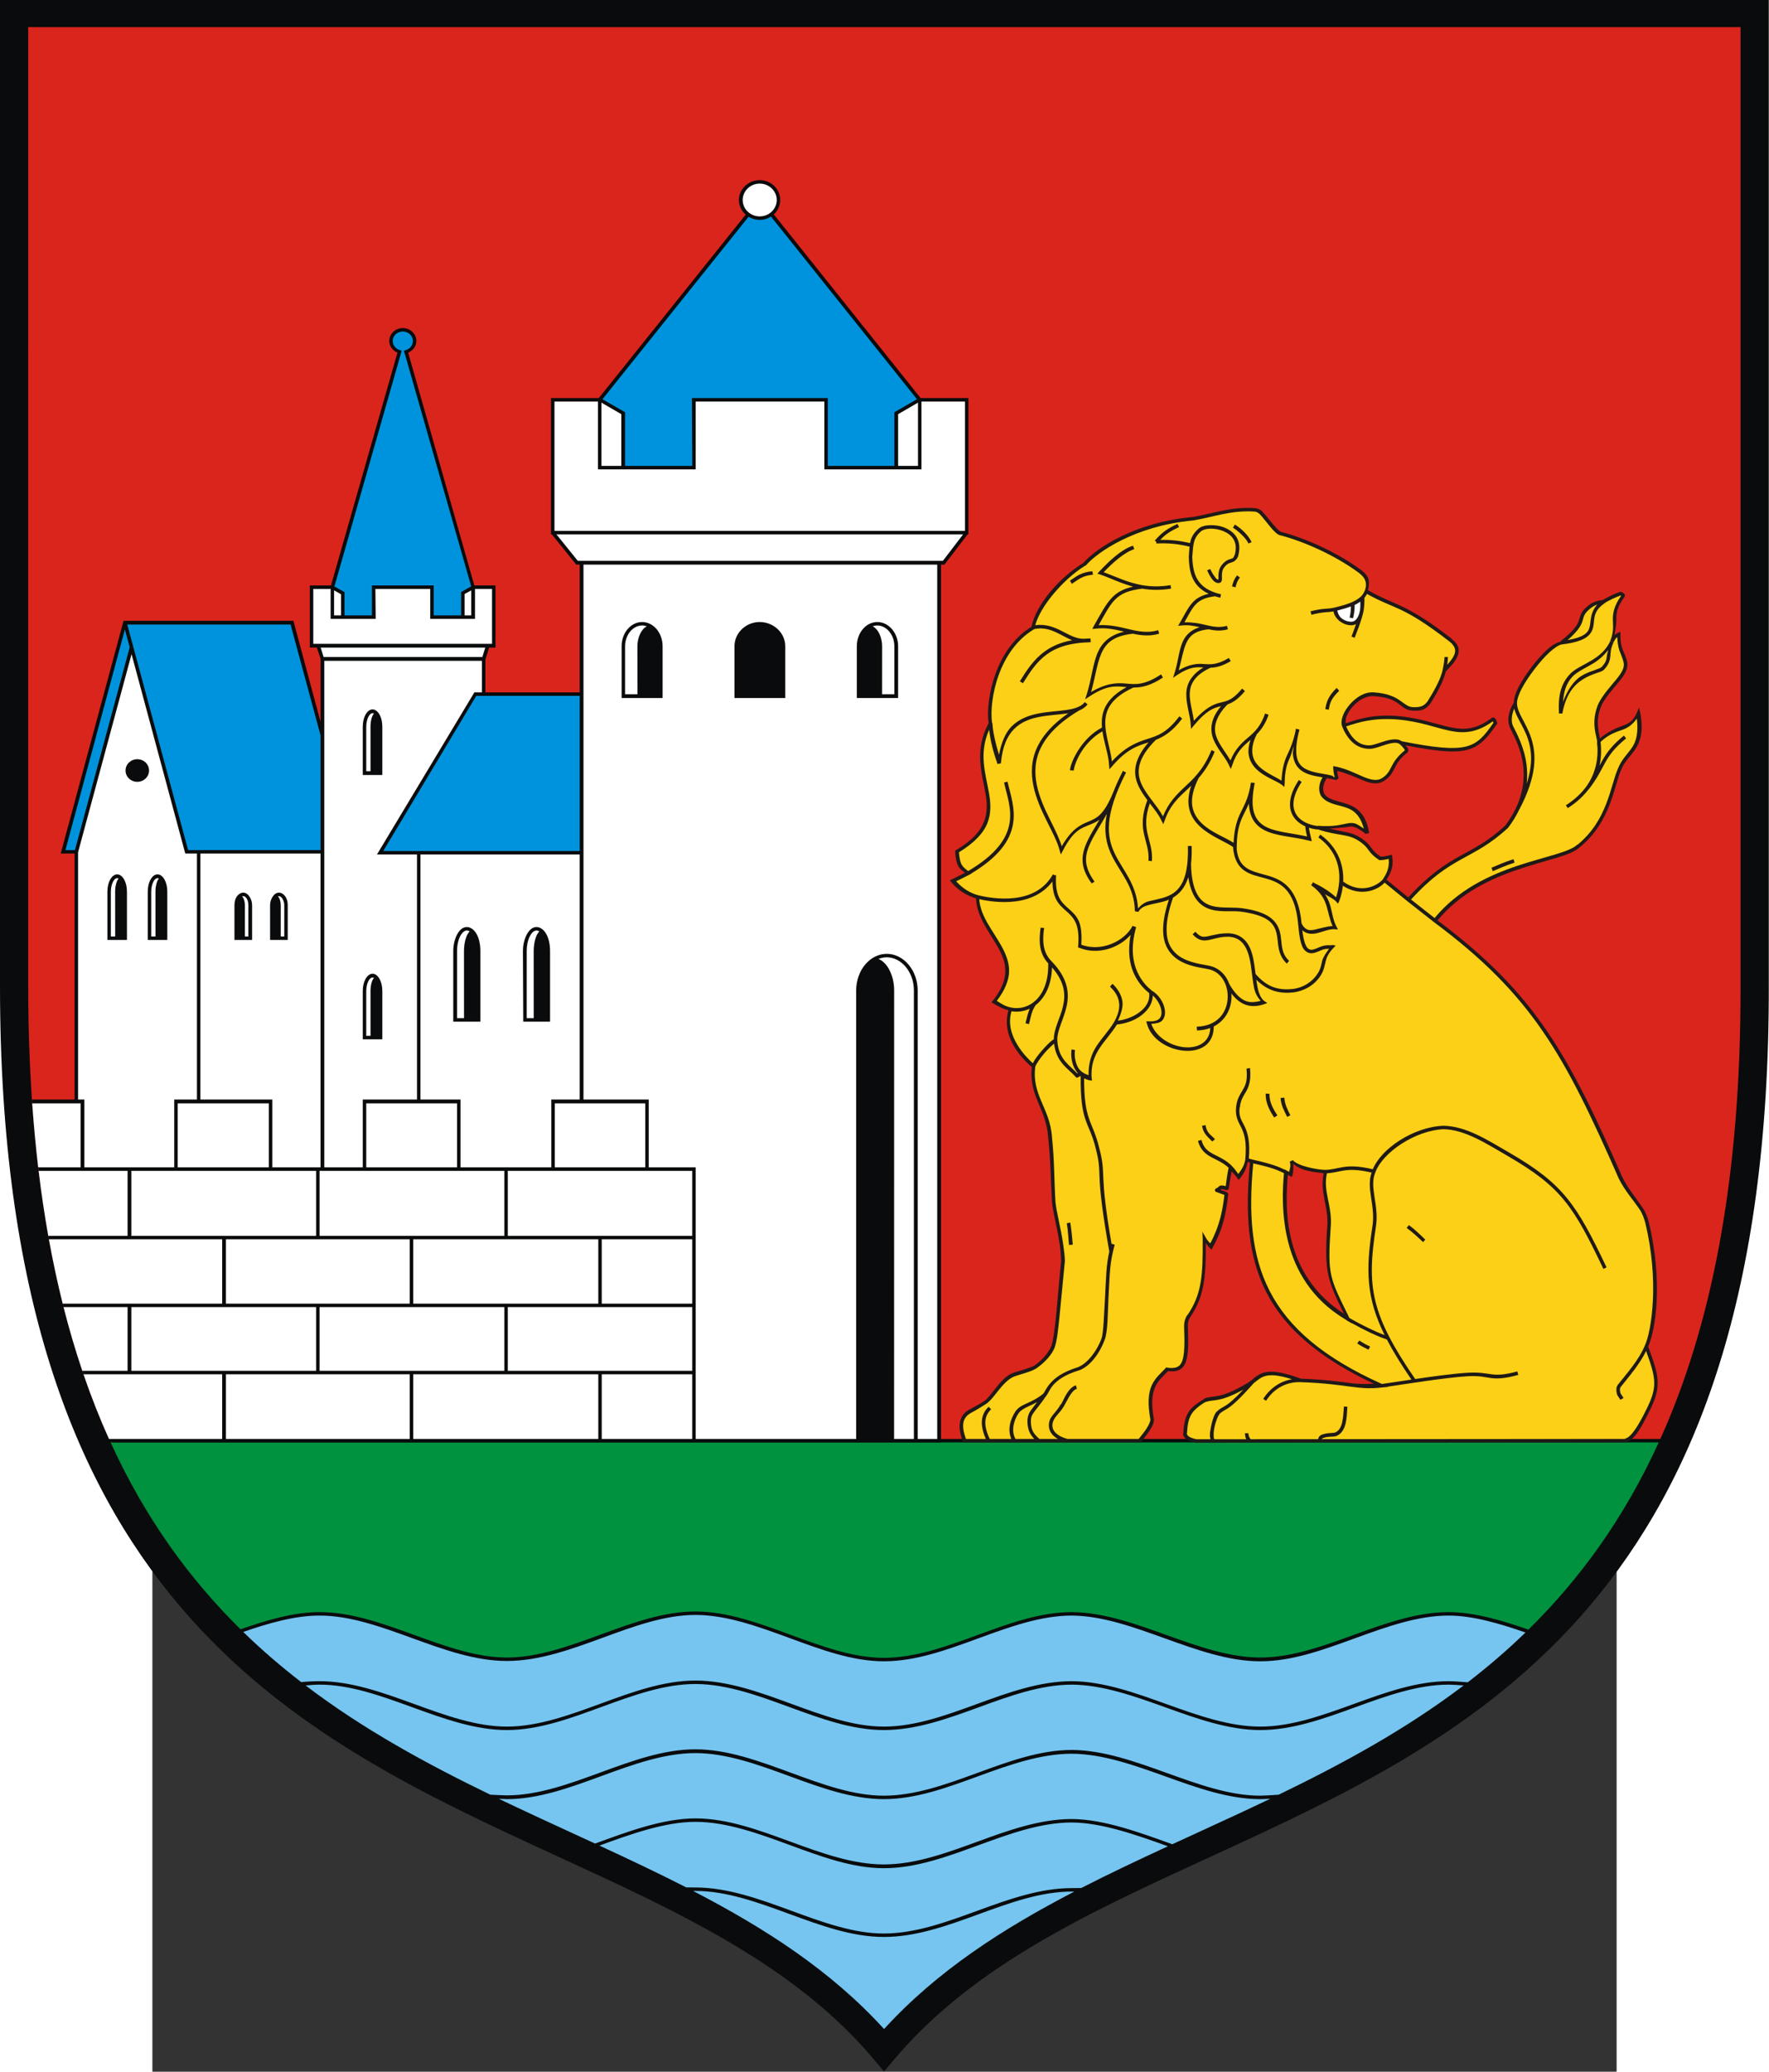
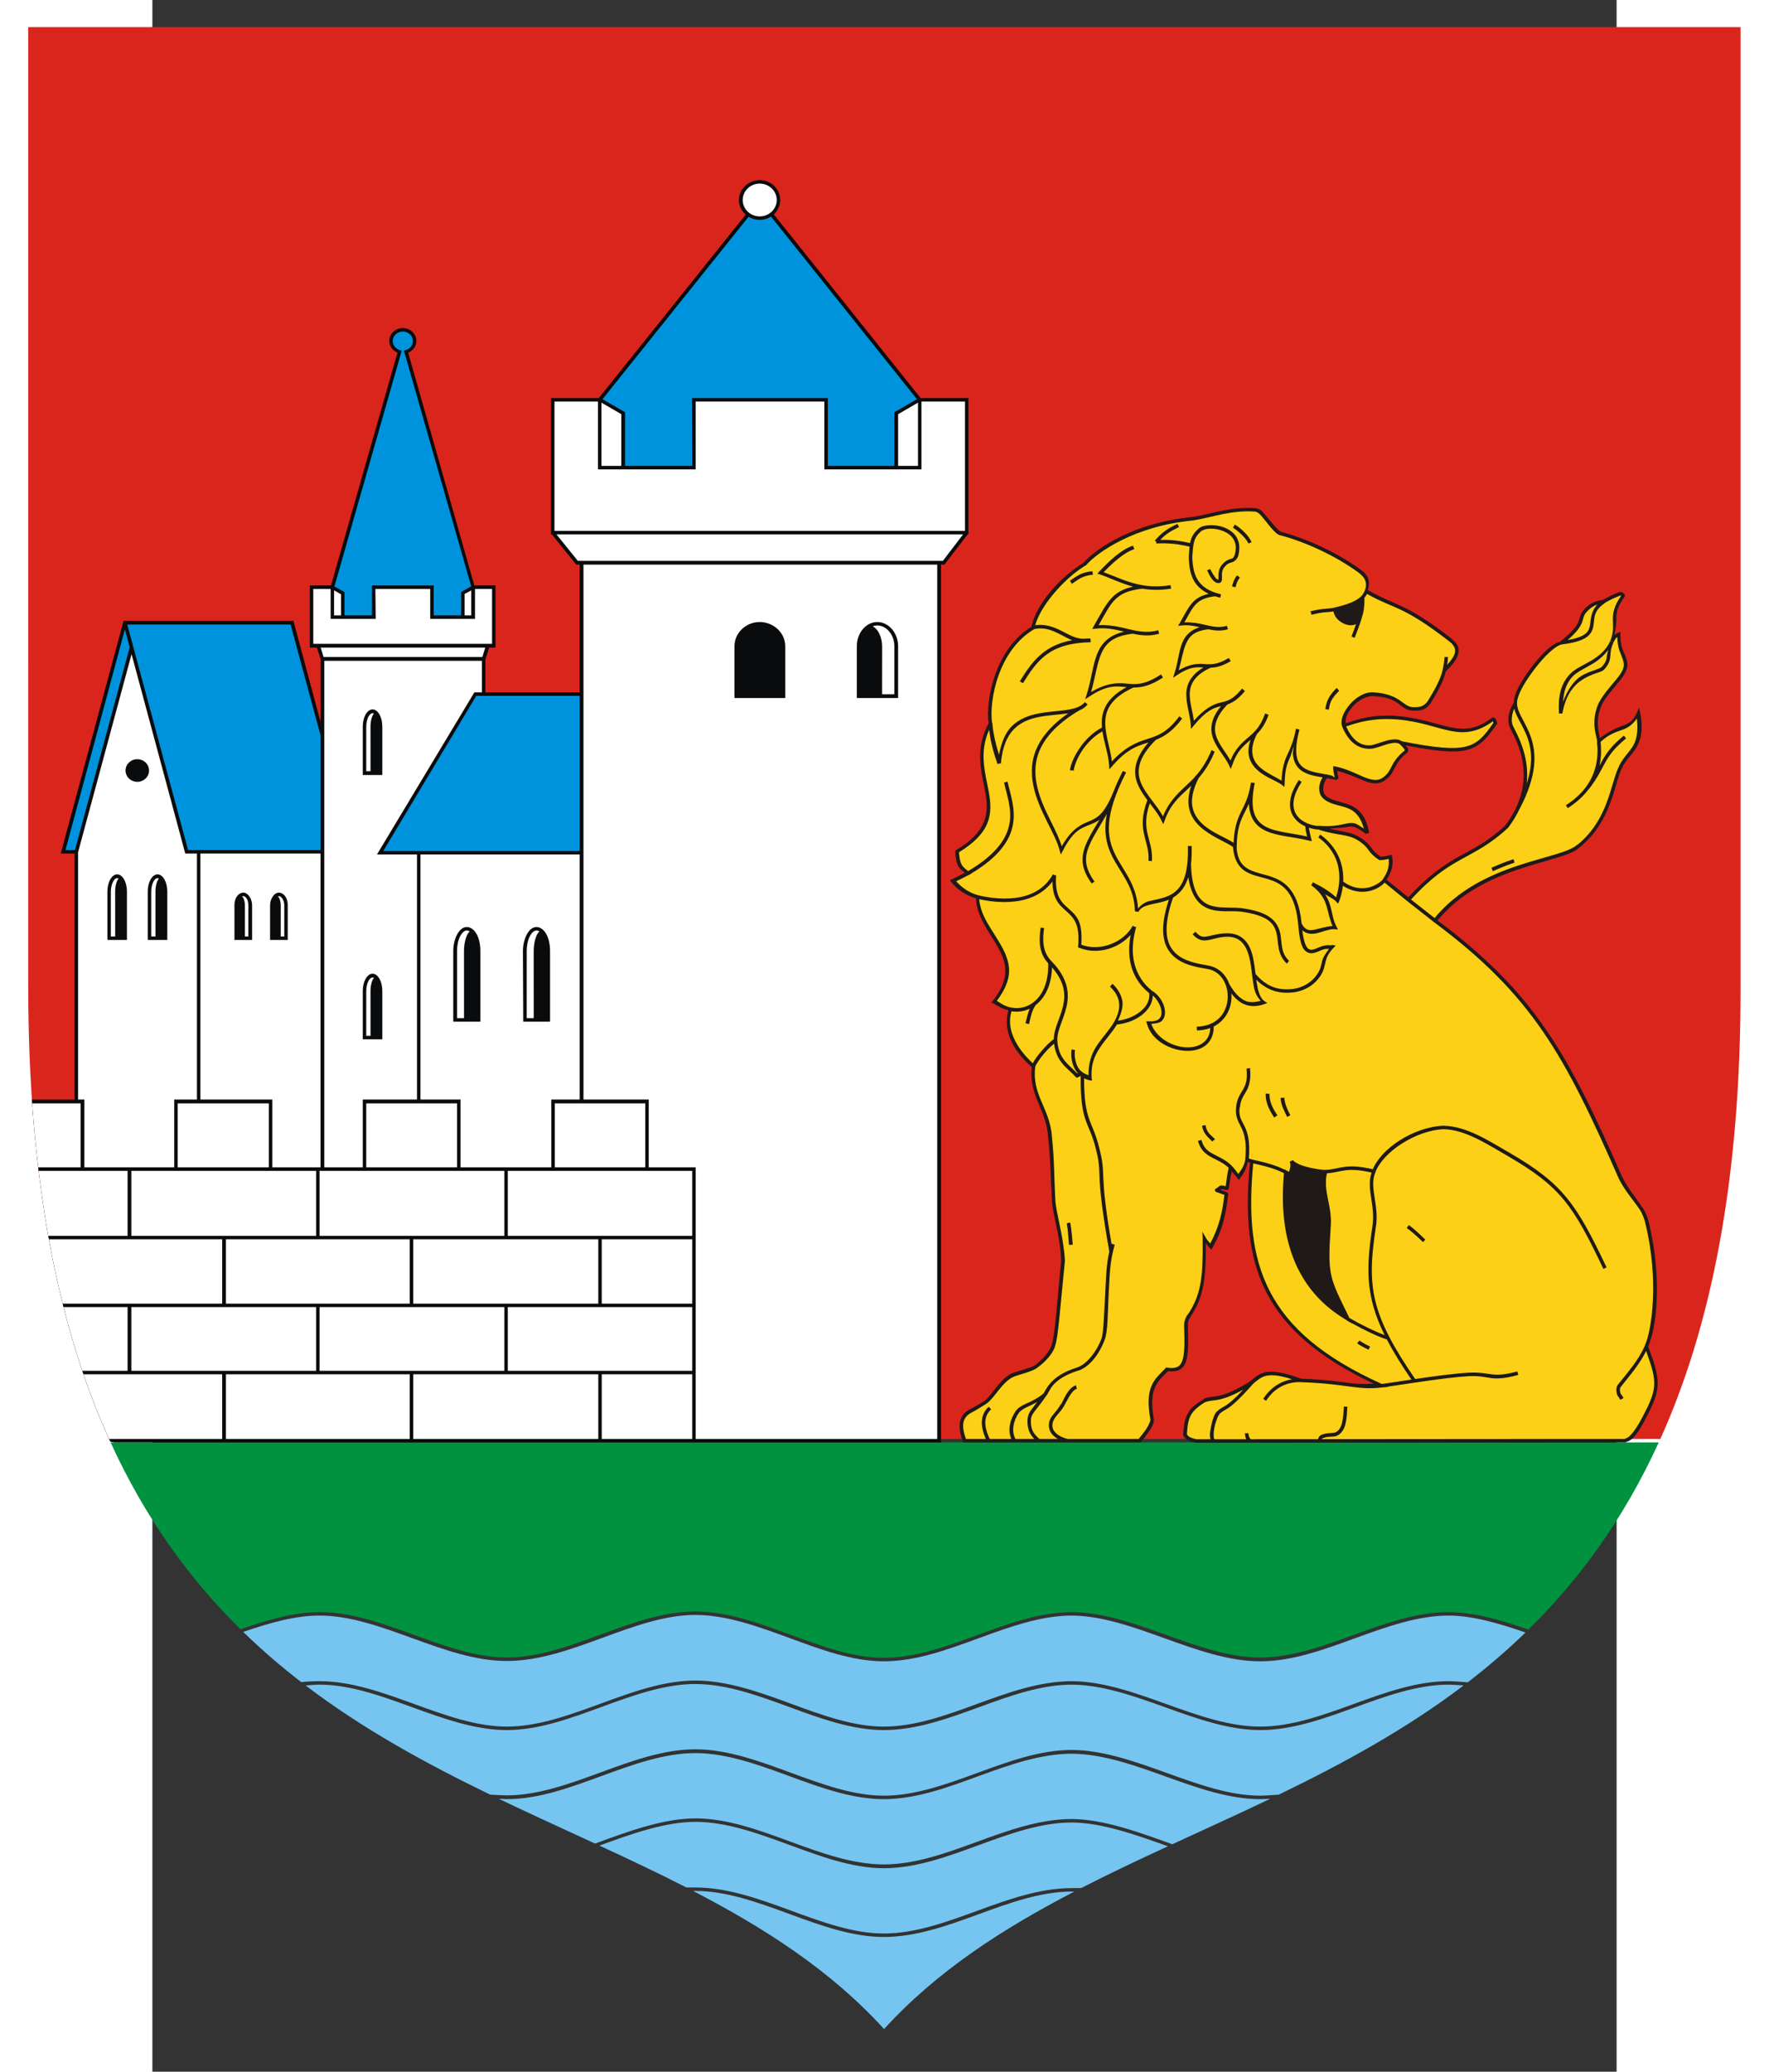
<svg xmlns="http://www.w3.org/2000/svg" xmlns:ns1="http://sodipodi.sourceforge.net/DTD/sodipodi-0.dtd" xmlns:ns2="http://www.inkscape.org/namespaces/inkscape" xml:space="preserve" width="744" height="870.948" style="shape-rendering:geometricPrecision; text-rendering:geometricPrecision; image-rendering:optimizeQuality; fill-rule:evenodd; clip-rule:evenodd" viewBox="0 0 210 297" ns1:version="0.32" ns2:version="0.45.1" ns1:docname="POL Lębork COA.svg" ns2:output_extension="org.inkscape.output.svg.inkscape" ns1:docbase="C:\Users\Mistrz\Desktop" id="svg2" version="1.0">
  <rect x="0" y="0" width="210" height="297" fill="#333333" stroke="none" />
  <ns1:namedview ns2:window-height="480" ns2:window-width="640" ns2:pageshadow="2" ns2:pageopacity="0.0" guidetolerance="10.0" gridtolerance="10.0" objecttolerance="10.0" borderopacity="1.0" bordercolor="#666666" pagecolor="#ffffff" id="namedview36" />
  <defs id="defs4">
    <style type="text/css" id="style6">
   
    .fil8 {fill:#FCD016}
    .fil9 {fill:#0093DD}
    .fil3 {fill:#0A0B0C}
    .fil6 {fill:#1F1A17}
    .fil7 {fill:#DA251D}
    .fil4 {fill:white}
    .fil1 {fill:#00923F;fill-rule:nonzero}
    .fil0 {fill:#0A0B0C;fill-rule:nonzero}
    .fil5 {fill:#75C5F0;fill-rule:nonzero}
    .fil2 {fill:#DA251D;fill-rule:nonzero}
   
  </style>
  </defs>
  <g id="Warstwa_x0020_1" transform="matrix(1.208,0,0,1.208,-21.855,-30.908)">
    <ns1:namedview ns2:window-height="974" ns2:window-width="1280" ns2:pageshadow="2" ns2:pageopacity="0.0" guidetolerance="10.0" gridtolerance="10.0" objecttolerance="10.0" borderopacity="1.0" bordercolor="#666666" pagecolor="#ffffff" id="base" ns2:zoom="0.77862703" ns2:cx="236.16783" ns2:cy="549.39508" ns2:window-x="-8" ns2:window-y="-8" ns2:current-layer="svg2" />
    <g id="_87776488">
-       <path id="path10" class="fil0" d="M 0,25.584 L 210,25.584 L 210,142.661 C 210.116,215.458 175.366,231.41 143.501,246.038 C 129.269,252.571 115.628,258.834 106.254,269.885 L 104.957,271.416 L 103.663,269.885 C 94.303,258.817 80.686,252.556 66.476,246.022 C 34.689,231.408 0.015,215.465 0,142.656 L 0,25.583 L 2.0850102e-014,25.583 L 0,25.584 z " style="fill:#0a0b0c;fill-rule:nonzero" />
      <path id="path12" class="fil1" d="M 13.13,196.766 C 17.299,205.883 22.585,213.063 28.559,218.944 C 31.572,217.889 34.85,216.905 37.905,216.905 C 41.663,216.895 45.408,218.246 49.134,219.6 C 52.861,220.953 56.561,222.303 60.214,222.295 C 63.891,222.286 67.601,220.928 71.332,219.562 C 75.062,218.196 78.819,216.821 82.598,216.83 C 86.364,216.839 90.136,218.232 93.865,219.6 C 97.595,220.968 101.278,222.332 104.945,222.332 C 108.644,222.329 112.328,220.989 116.025,219.637 C 119.723,218.285 123.455,216.907 127.255,216.905 C 131.004,216.932 134.773,218.291 138.522,219.637 C 142.271,220.983 145.993,222.298 149.639,222.295 C 153.311,222.295 157.032,220.952 160.756,219.6 C 164.48,218.247 168.212,216.905 171.986,216.905 C 175.034,216.904 178.432,217.921 181.46,218.984 C 187.458,213.095 192.761,205.902 196.935,196.766 L 13.13,196.766 L 13.13,196.766 z " style="fill:#00923f;fill-rule:nonzero" />
      <path id="path12_0" class="fil2" d="M 3.351,142.657 C 3.356,165.868 6.98,183.132 12.939,196.354 L 197.126,196.354 C 203.08,183.131 206.685,165.869 206.648,142.661 L 206.648,28.806 L 3.35,28.806 L 3.351,142.657 L 3.351,142.657 z " style="fill:#da251d;fill-rule:nonzero" />
      <path id="path16" class="fil3" d="M 13.649,196.766 L 111.721,196.766 L 111.721,92.593 L 112.132,92.593 L 114.882,88.999 L 114.977,88.999 L 114.977,72.829 L 109.302,72.829 L 91.872,51.031 C 92.338,50.602 92.63,49.995 92.63,49.322 C 92.63,48.019 91.538,46.963 90.197,46.963 C 88.856,46.963 87.727,48.019 87.727,49.322 C 87.727,50.008 88.04,50.625 88.532,51.056 L 71.092,72.829 L 65.417,72.829 L 65.417,88.999 L 65.515,88.999 L 68.412,92.593 L 68.823,92.593 L 68.823,107.753 L 57.631,107.753 L 57.631,103.86 L 58.072,102.438 L 58.829,102.438 L 58.829,95.064 L 56.316,95.064 L 48.46,67.439 C 49.019,67.196 49.434,66.686 49.434,66.054 C 49.434,65.195 48.704,64.519 47.824,64.519 C 46.945,64.519 46.215,65.195 46.215,66.054 C 46.215,66.685 46.63,67.196 47.188,67.439 L 39.295,95.064 L 36.782,95.064 L 36.782,102.438 L 37.618,102.438 L 38.054,103.748 L 38.054,111.242 L 34.835,99.256 L 14.671,99.256 L 7.21,126.881 L 8.857,126.881 L 8.857,156.077 L 3.792,156.077 C 4.925,172.713 8.191,185.817 12.939,196.354 L 13.1,196.679 L 13.649,196.766 L 13.649,196.766 z " style="fill:#0a0b0c" />
      <path id="path16_1" class="fil4" d="M 3.823,156.527 L 9.569,156.527 L 9.569,164.126 L 4.535,164.126 C 4.247,161.678 4.008,159.147 3.823,156.527 L 3.823,156.527 z M 4.585,164.537 L 15.146,164.537 L 15.146,172.248 L 5.73,172.248 C 5.29,169.775 4.907,167.207 4.585,164.537 L 4.585,164.537 z M 5.804,172.66 L 26.376,172.66 L 26.376,180.296 L 7.442,180.296 C 6.833,177.858 6.286,175.314 5.804,172.66 L 5.804,172.66 z M 7.546,180.708 L 15.146,180.708 L 15.146,188.269 L 9.772,188.269 C 8.96,185.867 8.217,183.349 7.546,180.708 L 7.546,180.708 z M 9.912,188.681 L 26.376,188.681 L 26.376,196.355 L 12.939,196.355 C 11.849,193.936 10.837,191.382 9.912,188.681 z M 39.252,95.475 L 39.252,99.032 L 44.605,99.032 L 44.568,95.475 L 51.081,95.475 L 51.081,99.032 L 56.396,99.032 L 56.396,95.475 L 58.417,95.475 L 58.417,101.989 L 37.194,101.989 L 37.194,95.475 L 39.252,95.475 z M 40.487,98.62 L 39.664,98.62 L 39.664,95.645 L 40.487,96.112 L 40.487,98.62 L 40.487,98.62 z M 57.266,103.561 L 38.42,103.561 L 38.072,102.438 L 57.614,102.438 L 57.266,103.561 z M 55.947,95.655 L 55.947,98.62 L 55.161,98.62 L 55.161,96.074 L 55.947,95.655 z M 68.823,126.993 L 68.823,156.078 L 65.455,156.078 L 65.455,164.126 L 54.674,164.126 L 54.674,156.078 L 49.92,156.078 L 49.92,126.993 L 68.823,126.993 z M 49.508,126.993 L 49.508,156.078 L 43.07,156.078 L 43.07,164.126 L 38.504,164.126 L 38.504,104.01 L 57.219,104.01 L 57.219,107.753 L 56.321,107.753 L 44.755,126.993 L 49.508,126.993 L 49.508,126.993 z M 38.054,164.126 L 32.327,164.126 L 32.327,156.078 L 23.793,156.078 L 23.793,126.881 L 38.054,126.881 L 38.054,164.126 L 38.054,164.126 z M 9.269,126.731 L 15.619,103.22 L 21.996,126.881 L 23.381,126.881 L 23.381,156.078 L 20.686,156.078 L 20.686,164.126 L 10.018,164.126 L 10.018,156.078 L 9.269,156.078 L 9.269,126.731 L 9.269,126.731 z M 90.197,47.375 C 91.317,47.375 92.219,48.258 92.219,49.322 C 92.219,50.386 91.317,51.268 90.197,51.268 C 89.077,51.268 88.176,50.386 88.176,49.322 C 88.176,48.258 89.077,47.375 90.197,47.375 z M 70.995,73.241 L 70.995,81.289 L 82.598,81.289 L 82.598,73.241 L 97.871,73.241 L 97.871,81.289 L 109.4,81.289 L 109.4,73.241 L 114.566,73.241 L 114.566,88.588 L 65.829,88.588 L 65.829,73.241 L 70.995,73.241 L 70.995,73.241 z M 73.764,80.877 L 71.406,80.877 L 71.406,73.371 L 73.764,74.738 L 73.764,80.877 z M 108.988,73.371 L 108.988,80.877 L 106.63,80.877 L 106.63,74.738 L 108.988,73.371 z M 114.346,89 L 111.945,92.144 L 68.599,92.144 L 66.063,89 L 114.346,89 z M 111.272,92.593 L 111.272,196.354 L 82.598,196.354 L 82.598,164.125 L 77.021,164.125 L 77.021,156.077 L 69.273,156.077 L 69.273,92.593 L 111.272,92.593 L 111.272,92.593 z M 59.877,180.708 L 59.877,188.269 L 37.942,188.269 L 37.942,180.708 L 59.877,180.708 z M 60.289,188.269 L 60.289,180.708 L 82.187,180.708 L 82.187,188.269 L 60.289,188.269 L 60.289,188.269 z M 59.877,164.537 L 59.877,172.248 L 37.942,172.248 L 37.942,164.537 L 59.877,164.537 z M 60.289,172.248 L 60.289,164.537 L 82.187,164.537 L 82.187,172.248 L 60.289,172.248 L 60.289,172.248 z M 71.032,188.681 L 71.032,196.355 L 49.059,196.355 L 49.059,188.681 L 71.032,188.681 z M 71.444,196.355 L 71.444,188.681 L 82.187,188.681 L 82.187,196.355 L 71.444,196.355 z M 71.032,172.66 L 71.032,180.296 L 49.059,180.296 L 49.059,172.66 L 71.032,172.66 z M 71.444,180.296 L 71.444,172.66 L 82.187,172.66 L 82.187,180.296 L 71.444,180.296 z M 48.648,188.681 L 48.648,196.355 L 26.825,196.355 L 26.825,188.681 L 48.648,188.681 z M 48.648,172.66 L 48.648,180.296 L 26.825,180.296 L 26.825,172.66 L 48.648,172.66 z M 37.53,180.708 L 37.53,188.269 L 15.595,188.269 L 15.595,180.708 L 37.53,180.708 z M 37.53,164.537 L 37.53,172.248 L 15.595,172.248 L 15.595,164.537 L 37.53,164.537 z M 76.609,164.126 L 65.866,164.126 L 65.866,156.527 L 76.609,156.527 L 76.609,164.126 z M 54.263,164.126 L 43.482,164.126 L 43.482,156.527 L 54.263,156.527 L 54.263,164.126 z M 31.916,164.126 L 21.098,164.126 L 21.098,156.527 L 31.916,156.527 L 31.916,164.126 z " style="fill:#ffffff" />
      <path id="path26" class="fil3" d="M 90.197,99.405 C 88.555,99.407 87.199,100.69 87.203,102.288 L 87.203,108.202 L 87.203,108.426 L 87.427,108.426 L 93.004,108.426 L 93.229,108.426 L 93.229,108.202 L 93.229,102.288 C 93.235,100.69 91.838,99.407 90.197,99.405 L 90.197,99.405 z " style="fill:#0a0b0c" />
      <ellipse id="ellipse280" class="fil3" cx="16.3" cy="117.028" rx="1.396" ry="1.343" ns1:ry="1.34264" ns1:rx="1.3963" ns1:cy="117.028" ns1:cx="16.299601" style="fill:#0a0b0c" />
      <path id="path12_2" class="fil5" d="M 28.878,219.259 C 31.09,221.411 33.396,223.388 35.772,225.221 L 35.771,225.214 C 36.4,225.145 37.264,225.102 37.905,225.102 C 41.663,225.093 45.408,226.444 49.134,227.797 C 52.861,229.151 56.561,230.501 60.214,230.492 C 63.891,230.483 67.601,229.126 71.332,227.76 C 75.062,226.393 78.819,225.018 82.598,225.027 C 86.364,225.036 90.136,226.392 93.865,227.76 C 97.595,229.128 101.278,230.492 104.945,230.492 C 108.644,230.49 112.327,229.149 116.025,227.797 C 119.723,226.445 123.455,225.105 127.255,225.102 C 131.004,225.129 134.773,226.488 138.522,227.835 C 142.271,229.181 145.992,230.496 149.639,230.492 C 153.311,230.492 157.032,229.15 160.756,227.797 C 164.48,226.444 168.212,225.102 171.986,225.102 C 172.468,225.102 173.458,225.167 174.262,225.234 C 176.622,223.416 178.913,221.458 181.112,219.326 C 178.149,218.293 174.874,217.316 171.986,217.316 C 168.315,217.316 164.593,218.658 160.869,220.011 C 157.145,221.364 153.414,222.744 149.639,222.744 C 145.89,222.747 142.121,221.395 138.372,220.049 C 134.623,218.702 130.903,217.343 127.255,217.316 C 123.556,217.319 119.873,218.66 116.175,220.011 C 112.477,221.363 108.746,222.741 104.945,222.744 C 101.174,222.744 97.445,221.342 93.716,219.974 C 89.986,218.606 86.261,217.25 82.598,217.241 C 78.922,217.233 75.212,218.607 71.481,219.974 C 67.751,221.34 63.994,222.697 60.214,222.706 C 56.457,222.715 52.711,221.365 48.984,220.011 C 45.258,218.658 41.56,217.307 37.905,217.316 C 34.996,217.316 31.828,218.234 28.878,219.259 L 28.878,219.259 z M 36.288,225.616 C 43.19,230.858 50.672,234.92 58.212,238.573 C 58.998,238.614 59.917,238.653 60.214,238.652 C 63.891,238.644 67.601,237.286 71.332,235.92 C 75.062,234.553 78.819,233.178 82.598,233.187 C 86.364,233.196 90.136,234.589 93.865,235.957 C 97.595,237.325 101.278,238.69 104.945,238.69 C 108.644,238.687 112.327,237.346 116.025,235.995 C 119.723,234.643 123.455,233.265 127.255,233.262 C 131.004,233.29 134.773,234.648 138.522,235.995 C 142.271,237.341 145.992,238.693 149.639,238.69 C 149.985,238.69 151.004,238.631 151.807,238.575 C 159.363,234.919 166.858,230.854 173.769,225.61 C 173.075,225.557 172.344,225.514 171.986,225.514 C 168.314,225.514 164.593,226.856 160.869,228.209 C 157.145,229.562 153.414,230.904 149.639,230.904 C 145.89,230.907 142.121,229.555 138.372,228.209 C 134.623,226.862 130.903,225.54 127.255,225.514 C 123.556,225.516 119.873,226.857 116.175,228.209 C 112.477,229.561 108.746,230.901 104.945,230.904 C 101.174,230.904 97.445,229.54 93.716,228.171 C 89.986,226.803 86.261,225.448 82.598,225.439 C 78.922,225.43 75.212,226.768 71.481,228.134 C 67.751,229.5 63.994,230.895 60.214,230.904 C 56.457,230.913 52.711,229.562 48.984,228.209 C 45.258,226.855 41.56,225.505 37.905,225.514 C 37.433,225.514 36.825,225.562 36.288,225.616 L 36.288,225.616 z M 59.228,239.063 C 62.128,240.454 65.034,241.79 67.916,243.115 C 68.83,243.536 69.742,243.955 70.651,244.374 C 74.479,242.972 78.73,241.376 82.598,241.385 C 86.364,241.394 90.136,242.787 93.865,244.155 C 97.595,245.523 101.278,246.85 104.945,246.85 C 108.644,246.847 112.327,245.507 116.025,244.155 C 119.723,242.803 123.455,241.462 127.255,241.46 C 131.082,241.488 135.34,243.074 139.182,244.454 C 140.138,244.013 141.098,243.573 142.061,243.131 C 144.964,241.798 147.892,240.453 150.815,239.053 C 150.32,239.081 149.87,239.102 149.639,239.102 C 145.89,239.105 142.121,237.753 138.372,236.406 C 134.623,235.06 130.903,233.738 127.255,233.711 C 123.556,233.714 119.873,235.017 116.175,236.369 C 112.477,237.721 108.746,239.099 104.945,239.102 C 101.174,239.102 97.445,237.737 93.716,236.369 C 89.986,235.001 86.261,233.645 82.598,233.637 C 78.922,233.628 75.212,234.965 71.481,236.332 C 67.751,237.698 63.994,239.093 60.214,239.102 C 60.024,239.102 59.653,239.086 59.228,239.063 L 59.228,239.063 z M 71.169,244.614 C 74.672,246.234 78.124,247.863 81.475,249.577 C 81.89,249.577 82.435,249.582 82.598,249.583 C 86.364,249.591 90.136,250.947 93.865,252.315 C 97.595,253.683 101.278,255.048 104.945,255.048 C 108.644,255.045 112.327,253.704 116.025,252.352 C 119.723,251.001 123.455,249.66 127.255,249.657 C 127.43,249.659 127.984,249.651 128.363,249.652 C 131.711,247.939 135.16,246.312 138.66,244.695 C 134.917,243.351 130.848,241.898 127.255,241.871 C 123.556,241.874 119.873,243.215 116.175,244.567 C 112.477,245.918 108.746,247.297 104.945,247.299 C 101.174,247.299 97.445,245.897 93.716,244.529 C 89.986,243.161 86.261,241.805 82.598,241.797 C 78.966,241.788 74.9,243.249 71.169,244.614 L 71.169,244.614 z M 82.292,249.998 C 90.81,254.417 98.644,259.442 104.96,266.385 C 111.258,259.483 119.06,254.476 127.544,250.074 C 127.416,250.071 127.311,250.07 127.255,250.069 C 123.556,250.072 119.873,251.412 116.175,252.764 C 112.477,254.116 108.746,255.457 104.945,255.459 C 101.174,255.459 97.445,254.095 93.716,252.727 C 89.986,251.359 86.261,250.003 82.598,249.994 C 82.543,249.994 82.432,249.996 82.292,249.998 L 82.292,249.998 z " style="fill:#75c5f0;fill-rule:nonzero" />
      <path id="path14" class="fil6" d="M 149.04,85.892 C 146.126,85.687 144.013,86.535 141.628,86.941 C 141.616,86.943 141.603,86.938 141.591,86.941 C 134.557,87.6 130.085,90.727 128.64,92.368 C 128.632,92.376 128.609,92.398 128.602,92.406 C 127.22,93.245 125.806,94.475 124.672,95.849 C 123.548,97.212 122.717,98.691 122.463,99.967 C 120.344,101.254 118.98,103.378 118.196,105.544 C 117.4,107.743 117.164,109.955 117.373,111.421 C 115.637,114.639 116.584,117.351 116.998,119.731 C 117.208,120.935 117.251,122.043 116.811,123.137 C 116.372,124.232 115.443,125.324 113.517,126.469 L 113.405,126.543 L 113.405,126.656 C 113.459,127.492 113.575,128.052 113.817,128.453 C 114.001,128.759 114.296,128.941 114.565,129.164 C 114.047,129.431 113.506,129.713 112.993,129.95 L 112.769,130.062 L 112.918,130.249 C 113.717,131.231 114.737,131.861 115.875,132.196 C 115.976,134.459 117.501,136.243 118.496,138.035 C 119.007,138.957 119.377,139.866 119.357,140.88 C 119.336,141.894 118.936,143.038 117.859,144.361 L 117.71,144.548 L 117.934,144.661 C 118.435,144.981 118.995,145.298 119.731,145.484 C 119.261,147.09 119.694,148.607 120.405,149.789 C 121.121,150.98 122.048,151.834 122.501,152.222 C 122.313,153.92 122.735,155.184 123.249,156.414 C 123.776,157.675 124.348,158.912 124.447,160.607 C 124.74,163.305 124.73,165.329 124.897,168.243 C 125.034,169.645 125.495,171.095 125.832,173.408 C 125.902,173.886 125.966,174.636 125.982,175.205 C 125.982,175.217 125.982,175.231 125.982,175.243 C 125.724,177.804 125.555,180.03 125.383,181.756 C 125.21,183.491 125.022,184.762 124.822,185.312 C 124.385,186.42 123.289,187.309 122.838,187.632 C 122.628,187.768 122.096,187.953 121.565,188.119 C 121.034,188.285 120.484,188.425 120.143,188.568 C 119.413,188.886 118.814,189.578 118.271,190.253 C 117.728,190.927 117.243,191.601 116.849,191.862 C 116.236,192.25 115.637,192.581 115.014,192.91 C 114.441,193.246 114.077,193.743 113.966,194.37 C 113.856,194.997 113.971,195.727 114.303,196.616 L 114.378,196.766 L 114.528,196.766 L 126.618,196.766 L 135.34,196.766 L 135.415,196.766 L 135.49,196.691 C 135.786,196.314 136.192,195.823 136.5,195.344 C 136.809,194.863 137.053,194.389 136.987,193.958 C 136.656,192.092 136.789,191.009 137.137,190.215 C 137.473,189.448 138.064,188.933 138.671,188.306 C 139.172,188.358 139.6,188.35 139.944,188.194 C 140.328,188.02 140.601,187.702 140.768,187.258 C 141.101,186.37 141.111,184.966 141.03,182.916 C 141.03,182.451 141.093,182.269 141.329,181.868 C 142.971,179.456 143.176,177.153 143.163,173.109 C 143.303,173.302 143.418,173.497 143.65,173.708 L 143.837,173.895 L 143.949,173.67 C 145.281,171.355 145.58,169.329 145.821,167.344 C 145.834,167.233 145.775,167.186 145.746,167.157 C 145.717,167.128 145.696,167.097 145.671,167.082 C 145.622,167.053 145.545,167.034 145.484,167.007 C 145.361,166.955 145.222,166.911 145.072,166.858 C 145.015,166.837 144.976,166.802 144.923,166.783 C 144.945,166.766 144.942,166.721 144.96,166.708 C 144.966,166.706 145.018,166.708 145.035,166.708 C 145.101,166.709 145.213,166.716 145.334,166.745 C 145.41,166.764 145.497,166.807 145.559,166.82 C 145.59,166.827 145.592,166.818 145.634,166.82 C 145.654,166.821 145.698,166.836 145.746,166.82 C 145.758,166.816 145.768,166.791 145.784,166.783 C 145.798,166.775 145.82,166.746 145.821,166.745 C 145.821,166.745 145.858,166.709 145.858,166.708 C 145.859,166.707 145.896,166.634 145.896,166.633 C 145.978,165.982 146.089,165.286 146.233,164.612 C 146.458,164.863 146.681,165.089 146.906,165.398 L 147.056,165.623 L 147.243,165.398 C 147.763,164.736 147.984,164.192 148.142,163.489 C 148.227,163.508 148.318,163.543 148.404,163.564 C 147.821,169.583 148.137,174.666 150.387,179.023 C 152.569,183.246 156.59,186.734 163.114,189.804 C 162.173,189.84 161.333,189.858 160.344,189.729 C 159.065,189.561 157.368,189.312 154.542,189.205 C 154.513,189.194 154.497,189.215 154.468,189.205 C 152.139,188.352 150.877,188.228 150.013,188.493 C 149.138,188.762 148.721,189.372 148.029,189.766 C 144.644,191.76 144.101,191.107 142.976,191.563 L 142.976,191.6 C 142.136,192.094 141.517,192.556 141.179,193.06 C 140.565,193.976 140.543,195.007 140.468,195.83 L 140.468,195.868 L 140.468,195.905 C 140.575,196.168 140.773,196.371 141.03,196.504 C 141.286,196.636 141.632,196.725 142.003,196.803 L 142.04,196.803 L 144.058,196.802 C 144.059,196.802 144.06,196.803 144.062,196.803 L 144.062,196.802 L 192.873,196.766 L 192.91,196.766 L 192.948,196.766 C 193.187,196.662 193.534,196.608 193.958,196.167 C 194.383,195.726 194.916,194.904 195.755,193.21 C 196.555,191.637 196.859,190.593 196.803,189.467 C 196.748,188.362 196.337,187.178 195.68,185.387 C 196.151,184.338 196.574,182.43 196.691,179.884 C 196.81,177.284 196.585,174.063 195.755,170.638 C 195.648,170.137 195.363,169.421 195.044,168.954 C 194.214,167.719 193.293,166.66 192.611,165.286 C 186.176,150.661 182.265,143.491 170.676,134.816 C 173.382,131.533 177.041,129.843 180.296,128.752 C 181.951,128.197 183.484,127.789 184.75,127.404 C 186.017,127.02 187.005,126.67 187.558,126.132 C 191.265,123.104 191.615,118.882 192.461,116.961 C 192.863,115.927 193.607,115.343 194.183,114.453 C 194.759,113.563 195.136,112.364 194.744,110.223 L 194.595,109.549 L 194.333,110.186 C 193.858,111.247 193.31,111.477 192.536,111.758 C 191.845,112.01 190.915,112.404 189.953,113.218 C 189.893,112.843 189.787,112.427 189.729,111.833 C 189.656,111.093 189.722,110.225 190.178,109.213 C 190.703,108.218 191.498,107.365 192.162,106.555 C 192.493,106.15 192.793,105.758 192.985,105.357 C 193.177,104.956 193.275,104.508 193.172,104.084 C 193.046,103.511 192.815,103.115 192.648,102.662 C 192.481,102.209 192.367,101.699 192.386,100.865 L 192.386,100.566 L 192.124,100.678 C 191.931,100.741 191.796,100.857 191.675,100.978 C 191.796,100.304 191.91,99.625 191.9,99.106 C 191.884,98.357 191.977,97.635 192.873,96.411 C 192.946,96.303 192.913,96.179 192.873,96.111 C 192.832,96.044 192.78,96.001 192.723,95.962 C 192.609,95.883 192.456,95.793 192.274,95.849 C 191.59,96.095 190.993,96.392 190.365,96.748 L 190.365,96.785 C 190.362,96.785 190.358,96.786 190.355,96.786 L 190.327,96.748 C 190.303,96.764 190.278,96.781 190.254,96.797 C 189.76,96.857 189.03,97 188.381,97.609 C 187.613,98.285 187.619,98.755 187.445,99.256 C 187.272,99.756 186.901,100.398 185.274,101.689 L 185.312,101.726 C 184.816,101.835 184.248,102.163 183.665,102.699 C 183.05,103.264 182.423,103.977 181.83,104.758 C 181.237,105.54 180.684,106.373 180.296,107.116 C 179.93,107.816 179.745,108.422 179.734,108.913 C 179.733,108.944 179.696,108.996 179.697,109.025 C 179.073,110.039 178.918,111.123 179.248,111.87 L 179.248,111.908 C 179.663,112.755 180.55,114.295 180.82,116.325 C 181.089,118.347 180.749,120.839 178.724,123.549 C 176.626,125.484 175.022,126.238 173.258,127.217 C 171.535,128.175 169.659,129.393 167.195,132.083 L 164.612,129.987 C 164.976,129.415 165.505,128.579 165.286,127.255 L 165.248,127.03 L 165.024,127.068 C 164.663,127.167 164.329,127.246 163.938,127.255 C 163.382,126.894 163.137,126.635 162.927,126.356 C 162.717,126.078 162.518,125.778 162.141,125.458 C 161.238,124.691 160.461,124.455 159.596,124.298 C 159.1,124.208 158.426,124.044 157.837,123.923 C 158.586,123.85 159.551,123.81 159.933,123.736 C 160.25,123.675 160.486,123.64 160.794,123.736 C 161.101,123.832 161.498,124.053 162.066,124.485 L 162.141,124.56 L 162.254,124.522 L 162.366,124.485 L 162.553,124.447 L 162.516,124.26 C 162.157,122.216 161.122,121.427 160.045,121.041 C 158.968,120.655 157.906,120.566 157.312,119.918 C 157.026,119.596 156.959,118.722 157.537,117.934 C 157.638,117.952 157.766,117.981 157.911,118.009 C 158.203,118.065 158.551,118.125 158.66,118.159 C 158.66,118.159 158.922,117.934 158.922,117.934 C 158.921,117.931 158.923,117.9 158.922,117.897 C 158.917,117.875 158.894,117.824 158.885,117.784 C 158.866,117.706 158.835,117.607 158.81,117.485 C 158.782,117.351 158.793,117.213 158.772,117.073 C 159.851,117.345 160.82,117.771 161.655,118.121 C 162.115,118.315 162.532,118.477 162.965,118.533 C 163.397,118.589 163.828,118.533 164.237,118.308 C 165.029,117.837 165.301,117.293 165.585,116.736 C 165.869,116.18 166.179,115.605 167.082,114.902 C 167.179,114.827 167.187,114.744 167.195,114.678 C 167.202,114.611 167.213,114.553 167.195,114.49 C 167.146,114.326 166.983,114.191 166.858,114.041 C 170.389,114.717 172.577,114.964 174.082,114.603 C 175.674,114.221 176.551,113.191 177.675,111.571 L 177.713,111.571 C 177.797,111.44 177.732,111.354 177.713,111.271 C 177.693,111.188 177.679,111.124 177.638,111.047 C 177.597,110.97 177.56,110.885 177.488,110.822 C 177.453,110.791 177.405,110.764 177.339,110.747 C 177.272,110.731 177.178,110.739 177.114,110.785 C 175.276,112.163 173.897,112.242 172.248,111.908 C 170.598,111.573 168.664,110.795 165.922,110.56 C 163.018,110.332 161.274,110.926 159.783,111.421 C 159.753,111.197 159.74,110.945 159.858,110.635 C 160.004,110.25 160.241,109.851 160.569,109.475 C 161.226,108.722 162.184,108.148 163.077,108.202 C 164.717,108.304 165.45,108.68 165.997,109.063 C 166.27,109.254 166.475,109.462 166.745,109.624 C 167.016,109.787 167.345,109.902 167.756,109.924 C 168.206,109.936 168.584,109.931 168.916,109.811 C 169.249,109.692 169.537,109.444 169.815,109.1 C 170.418,108.124 171.347,106.6 171.649,105.282 C 172.099,104.798 172.696,104.225 172.996,103.56 C 173.147,103.228 173.239,102.846 173.146,102.475 C 173.053,102.103 172.795,101.766 172.36,101.427 L 172.36,101.389 C 169.411,99.111 167.801,98.201 166.483,97.571 C 165.189,96.953 164.173,96.62 162.403,95.625 C 162.57,95.012 162.577,94.432 162.366,94.053 C 162.125,93.619 161.75,93.355 161.542,93.192 C 158.635,91.073 155.057,89.505 152.222,88.737 L 152.184,88.737 C 152.104,88.728 151.954,88.636 151.773,88.475 C 151.591,88.315 151.385,88.092 151.174,87.839 C 150.75,87.333 150.285,86.744 149.863,86.304 L 149.863,86.267 C 149.656,86.089 149.377,85.937 149.04,85.892 L 149.04,85.892 z " style="fill:#1f1a17" />
-       <path id="path14_3" class="fil4" d="M 161.461,98.049 C 161.436,98.163 161.409,98.278 161.379,98.394 C 161.308,98.627 161.209,98.837 161.093,98.994 C 160.946,99.191 160.785,99.332 160.531,99.368 C 160.222,99.405 159.743,99.289 159.371,99.031 C 159.042,98.803 158.844,98.448 158.775,98.039 C 159.41,97.881 159.941,97.724 160.385,97.557 C 160.383,98.057 160.33,98.475 160.232,98.881 L 160.644,98.956 C 160.758,98.483 160.839,97.98 160.833,97.377 C 160.915,97.342 160.989,97.307 161.055,97.272 C 161.129,97.233 161.185,97.198 161.231,97.166 C 161.235,97.164 161.239,97.162 161.243,97.159 C 161.336,97.104 161.423,97.047 161.504,96.987 C 161.503,97.329 161.523,97.677 161.461,98.049 L 161.461,98.049 z " style="fill:#ffffff" />
-       <path id="path14_4" class="fil7" d="M 157.051,164.793 L 157.051,164.836 C 157.086,164.837 157.121,164.837 157.155,164.837 C 156.931,165.927 157.043,166.932 157.238,167.905 C 157.45,168.961 157.684,169.997 157.575,171.199 C 157.204,176.62 157.638,177.55 159.559,181.493 C 156.002,179.216 154.192,176.081 153.383,172.996 C 152.559,169.859 152.739,166.909 152.896,165.023 C 152.988,165.067 153.066,165.129 153.158,165.173 L 153.383,165.248 L 153.458,165.023 C 153.545,164.725 153.584,164.21 153.532,163.713 C 153.944,164.055 154.474,164.327 155.142,164.499 C 155.845,164.681 156.521,164.764 157.051,164.793 L 157.051,164.793 z " style="fill:#da251d" />
      <path id="path14_5" class="fil8" d="M 195.234,185.392 C 194.524,187.021 193.214,188.505 192.087,189.916 C 191.899,190.15 191.847,190.526 191.975,191.039 C 192.012,191.17 192.082,191.258 192.162,191.376 C 192.241,191.493 192.322,191.618 192.386,191.713 L 192.761,191.488 C 192.689,191.383 192.609,191.258 192.536,191.151 C 192.464,191.044 192.391,190.941 192.386,190.927 C 192.274,190.474 192.327,190.299 192.424,190.178 C 193.461,188.88 194.67,187.481 195.435,185.917 C 196.012,187.508 196.345,188.56 196.392,189.504 C 196.443,190.535 196.168,191.476 195.381,193.023 C 194.55,194.7 193.988,195.488 193.622,195.868 C 193.287,196.215 193.14,196.25 192.873,196.354 L 156.931,196.381 C 156.945,196.351 156.96,196.333 156.976,196.317 C 157.016,196.276 157.123,196.226 157.35,196.167 C 157.782,196.055 158.187,196.125 158.623,196.017 C 159.254,195.785 159.585,195.203 159.746,194.557 C 159.906,193.911 159.924,193.161 159.97,192.536 L 159.559,192.499 C 159.512,193.135 159.479,193.863 159.334,194.445 C 159.189,195.028 158.931,195.437 158.473,195.606 C 158.164,195.672 157.752,195.623 157.238,195.755 C 156.994,195.818 156.813,195.881 156.676,196.017 C 156.575,196.118 156.526,196.237 156.488,196.381 L 148.48,196.387 C 148.308,196.183 148.231,195.985 148.217,195.68 L 147.805,195.68 C 147.817,195.933 147.859,196.171 147.957,196.387 L 144.208,196.39 C 144.191,196.384 144.163,196.374 144.137,196.317 C 144.108,196.255 144.109,196.147 144.099,196.017 C 144.079,195.757 144.105,195.408 144.174,195.044 C 144.243,194.68 144.36,194.296 144.474,193.996 C 144.587,193.696 144.722,193.478 144.773,193.434 L 144.773,193.397 C 145.664,192.564 145.62,193.359 148.864,189.726 C 149.296,189.392 149.644,189.065 150.163,188.905 C 150.787,188.714 151.7,188.733 153.387,189.269 C 152.168,189.476 150.902,190.161 149.976,191.6 L 150.313,191.825 C 151.416,190.111 153.025,189.57 154.384,189.613 C 154.387,189.614 154.39,189.615 154.393,189.616 L 154.43,189.616 L 154.468,189.616 C 157.343,189.721 158.97,189.97 160.27,190.14 C 161.569,190.31 162.544,190.418 164.013,190.253 L 164.799,190.178 L 164.745,190.152 C 166.941,189.834 171.792,189.042 174.382,188.905 C 175.713,188.843 176.314,189.039 177.039,189.13 C 177.765,189.22 178.586,189.205 180.258,188.756 L 180.146,188.344 C 178.505,188.785 177.761,188.766 177.077,188.681 C 176.392,188.595 175.719,188.429 174.344,188.493 C 172.695,188.581 170.192,188.922 168.017,189.243 C 162.691,181.492 162.28,178.222 163.339,171.275 C 163.573,169.94 163.354,168.734 163.19,167.644 C 163.025,166.554 162.903,165.584 163.302,164.687 C 163.724,163.53 164.918,162.275 166.409,161.318 C 167.899,160.361 169.696,159.669 171.387,159.596 C 173.891,159.644 176.345,161.232 178.948,162.74 C 185.34,166.442 186.785,168.675 190.365,176.178 L 190.739,175.991 C 187.154,168.477 185.605,166.091 179.173,162.366 C 176.581,160.865 174.06,159.235 171.387,159.184 L 171.35,159.184 C 169.561,159.262 167.692,159.951 166.147,160.944 C 164.672,161.89 163.502,163.111 162.987,164.348 C 161.271,163.945 160.285,163.967 159.484,164.088 C 158.732,164.201 158.167,164.403 157.313,164.424 C 156.819,164.412 155.985,164.286 155.216,164.088 C 154.449,163.889 153.772,163.597 153.532,163.302 C 153.526,163.294 153.5,163.272 153.495,163.264 L 153.12,163.452 C 153.293,163.882 153.15,164.285 153.046,164.649 C 152.946,164.602 152.845,164.547 152.746,164.5 L 152.484,164.35 L 152.48,164.383 C 151.969,164.144 151.245,163.763 148.816,163.23 L 148.816,163.227 L 148.666,163.189 C 148.546,163.159 148.401,163.116 148.27,163.081 C 148.436,160.999 148.117,159.989 147.768,159.259 C 147.408,158.507 147.052,158.142 147.169,157.05 L 147.206,157.013 C 147.29,156.091 147.624,155.694 147.955,155.104 C 148.285,154.514 148.554,153.748 148.404,152.334 L 147.992,152.409 C 148.135,153.756 147.89,154.327 147.58,154.88 C 147.271,155.432 146.85,155.957 146.757,156.976 C 146.63,158.168 147.053,158.735 147.393,159.446 C 147.733,160.157 148.038,161.074 147.842,163.227 C 147.726,163.895 147.446,164.333 147.019,164.911 C 146.774,164.59 146.562,164.264 146.27,163.976 C 146.237,163.941 146.203,163.907 146.169,163.874 L 146.008,163.713 L 146.005,163.724 C 145.346,163.146 144.645,162.864 144.062,162.553 C 143.4,162.2 142.895,161.833 142.639,160.869 L 142.228,160.981 C 142.513,162.059 143.137,162.554 143.837,162.927 C 144.503,163.283 145.236,163.566 145.874,164.179 C 145.7,164.915 145.615,165.66 145.522,166.371 C 145.492,166.364 145.481,166.342 145.447,166.334 C 145.282,166.293 145.06,166.24 144.848,166.296 C 144.848,166.296 144.81,166.334 144.81,166.334 C 144.805,166.337 144.775,166.332 144.773,166.334 C 144.763,166.341 144.751,166.359 144.736,166.371 C 144.704,166.394 144.669,166.451 144.623,166.483 C 144.532,166.548 144.397,166.618 144.361,166.633 C 144.351,166.639 144.324,166.67 144.324,166.671 C 144.323,166.671 144.249,166.744 144.249,166.745 C 144.249,166.746 144.249,166.894 144.249,166.895 C 144.249,166.896 144.249,166.932 144.249,166.933 C 144.249,166.933 144.281,166.925 144.286,166.933 C 144.332,166.997 144.339,167.032 144.361,167.045 C 144.406,167.071 144.456,167.06 144.511,167.082 C 144.621,167.126 144.774,167.179 144.923,167.232 C 145.071,167.285 145.23,167.337 145.334,167.382 C 145.346,167.387 145.361,167.377 145.372,167.382 C 145.145,169.246 144.815,171.059 143.688,173.146 C 143.512,172.952 143.337,172.778 143.201,172.547 C 143.186,172.523 143.178,172.498 143.163,172.472 L 142.752,171.761 L 142.789,172.547 C 142.79,172.595 142.789,172.613 142.789,172.66 C 142.824,177.042 142.649,179.21 140.992,181.643 L 140.955,181.643 C 140.706,182.067 140.581,182.43 140.581,182.953 C 140.662,184.995 140.636,186.363 140.356,187.108 C 140.216,187.481 140.033,187.695 139.757,187.82 C 139.481,187.945 139.097,187.969 138.559,187.894 L 138.447,187.857 L 138.372,187.969 C 137.756,188.61 137.115,189.138 136.725,190.028 C 136.335,190.918 136.236,192.119 136.575,194.033 C 136.603,194.211 136.417,194.665 136.126,195.119 C 135.85,195.549 135.481,195.985 135.19,196.354 L 126.731,196.354 C 126.24,196.227 125.724,196 125.383,195.68 C 125.043,195.36 124.877,194.985 124.972,194.482 C 125.034,194.171 125.199,193.892 125.458,193.584 C 125.717,193.276 126.04,192.939 126.319,192.461 C 126.539,192.088 126.775,191.592 127.03,191.189 C 127.285,190.786 127.561,190.489 127.854,190.403 L 127.741,189.991 C 127.274,190.128 126.931,190.528 126.656,190.964 C 126.38,191.4 126.184,191.894 125.982,192.237 L 125.945,192.237 C 125.693,192.668 125.428,193.002 125.159,193.322 C 124.889,193.642 124.645,193.945 124.56,194.37 L 124.56,194.408 C 124.438,195.054 124.669,195.59 125.084,195.98 C 125.236,196.122 125.409,196.247 125.594,196.354 L 123.396,196.354 C 122.695,195.714 122.421,195.327 122.389,194.295 C 122.394,193.788 122.478,193.571 122.763,193.173 C 123.048,192.774 123.539,192.238 124.223,191.226 L 124.222,191.225 C 124.343,191.091 124.407,190.94 124.522,190.739 C 124.648,190.519 124.798,190.233 125.046,189.953 C 125.543,189.395 126.391,188.744 128.041,188.232 L 128.078,188.232 C 129.396,187.77 130.541,186.234 131.148,184.601 C 131.329,184.156 131.429,183.375 131.485,182.467 C 131.541,181.559 131.56,180.536 131.597,179.734 C 131.771,176.56 131.734,175.537 132.345,173.296 L 131.965,173.192 C 131.211,168.812 131.061,166.823 130.998,165.548 C 130.931,164.189 130.972,163.599 130.511,161.842 C 130.107,160.147 129.625,159.324 129.276,158.286 C 128.943,157.293 128.706,156.08 128.712,153.555 C 128.919,153.664 129.145,153.746 129.388,153.794 L 129.65,153.831 L 129.613,153.569 C 129.48,151.985 129.933,150.925 130.549,149.976 C 131.165,149.027 131.972,148.211 132.608,147.169 C 133.243,147.111 134.266,146.896 135.19,146.308 C 136.071,145.747 136.835,144.871 136.864,143.725 C 137.357,144.147 137.804,144.894 137.885,145.522 C 137.935,145.904 137.874,146.231 137.661,146.457 C 137.448,146.684 137.056,146.825 136.388,146.794 L 136.089,146.794 L 136.164,147.056 C 136.647,148.904 138.638,150.093 140.506,150.275 C 141.44,150.366 142.369,150.205 143.051,149.714 C 143.701,149.246 144.11,148.465 144.103,147.404 C 145.405,146.743 146.09,145.488 146.195,144.211 C 146.215,143.973 146.215,143.733 146.197,143.495 C 146.628,144.053 147.085,144.454 147.58,144.698 C 148.328,145.067 149.146,145.069 150.051,144.773 L 150.463,144.623 L 150.126,144.399 C 149.711,144.116 149.46,143.521 149.302,142.752 C 149.245,142.471 149.197,142.167 149.153,141.85 C 150.564,143.257 152.039,143.54 153.644,143.351 C 154.719,143.183 155.96,142.646 156.789,141.367 C 157.187,140.751 157.263,140.184 157.388,139.682 C 157.512,139.181 157.705,138.715 158.323,138.073 L 158.585,137.811 L 158.211,137.736 C 158.144,137.72 158.09,137.78 158.024,137.773 C 157.606,137.73 157.183,137.781 156.826,137.923 C 156.412,138.087 156.061,138.266 155.778,138.297 C 155.637,138.313 155.511,138.281 155.404,138.222 C 155.297,138.164 155.178,138.054 155.067,137.848 C 154.885,137.51 154.728,136.912 154.613,135.974 C 154.753,136.109 154.906,136.209 155.067,136.276 C 155.453,136.436 155.864,136.436 156.265,136.351 C 157.065,136.181 157.877,135.79 158.473,135.864 L 158.847,135.901 L 158.66,135.527 C 158.235,134.708 158.179,133.871 157.912,132.982 C 157.785,132.562 157.592,132.136 157.313,131.709 C 157.765,132.007 158.326,132.239 158.623,132.57 L 158.847,132.832 L 158.997,132.533 C 159.209,131.96 159.362,131.342 159.434,130.704 C 160.535,131.423 161.658,131.53 162.553,131.335 C 163.396,131.151 164.034,130.729 164.385,130.332 L 167.082,132.533 L 170.079,134.887 L 170.077,134.891 L 170.227,135.003 C 181.929,143.711 185.73,150.769 192.199,165.473 C 192.911,166.906 193.897,167.973 194.707,169.179 C 194.979,169.577 195.255,170.336 195.344,170.751 C 196.163,174.132 196.36,177.285 196.242,179.847 C 196.124,182.408 195.703,184.384 195.269,185.312 L 195.231,185.387 L 195.234,185.392 L 195.234,185.392 z M 167.27,170.975 L 167.007,171.312 C 167.683,171.804 168.313,172.379 168.954,172.997 L 169.216,172.697 C 168.577,172.081 167.979,171.492 167.27,170.975 z M 159.599,182.088 L 159.596,182.093 C 159.689,182.148 159.783,182.203 159.877,182.257 C 159.896,182.277 159.908,182.303 159.933,182.317 L 160.532,182.654 L 160.515,182.621 C 161.985,183.441 163.469,184.154 164.655,184.552 C 165.397,185.976 166.355,187.53 167.571,189.309 C 166.043,189.537 164.727,189.745 164.063,189.83 C 157.092,186.696 152.981,183.133 150.762,178.836 C 148.569,174.591 148.218,169.616 148.792,163.653 C 151.346,164.215 151.864,164.558 152.436,164.807 C 152.274,166.696 152.109,169.827 152.971,173.109 C 153.825,176.363 155.718,179.737 159.599,182.088 L 159.599,182.088 z M 164.39,184.03 C 163.175,183.577 161.652,182.831 160.207,182.002 C 157.871,177.2 157.589,177.041 157.987,171.237 C 158.102,169.955 157.859,168.876 157.649,167.831 C 157.449,166.831 157.298,165.878 157.54,164.827 C 158.337,164.782 158.904,164.598 159.559,164.5 C 160.306,164.387 161.212,164.366 162.846,164.744 C 162.508,165.692 162.625,166.668 162.778,167.681 C 162.943,168.781 163.146,169.953 162.928,171.2 C 162.145,176.332 162.188,179.579 164.39,184.03 z M 161.393,184.675 L 161.131,185.012 C 161.574,185.315 162.019,185.548 162.478,185.761 L 162.665,185.387 C 162.222,185.181 161.815,184.964 161.393,184.675 L 161.393,184.675 z M 127.068,170.676 L 126.656,170.751 C 126.8,171.593 126.831,172.469 126.918,173.333 L 127.367,173.296 C 127.281,172.444 127.217,171.55 127.068,170.676 z M 147.608,190.508 C 145.352,192.899 145.344,192.284 144.474,193.098 C 144.286,193.259 144.186,193.518 144.062,193.846 C 143.938,194.174 143.836,194.581 143.762,194.969 C 143.689,195.358 143.624,195.732 143.65,196.055 C 143.66,196.184 143.688,196.287 143.73,196.39 L 142.078,196.392 C 142.063,196.388 142.055,196.395 142.041,196.392 C 141.705,196.319 141.441,196.226 141.254,196.13 C 141.079,196.039 140.985,195.93 140.917,195.793 C 140.989,194.971 140.996,194.097 141.516,193.322 C 141.794,192.909 142.355,192.412 143.163,191.937 L 143.163,191.975 C 144.038,191.62 144.721,192.093 147.608,190.508 L 147.608,190.508 z M 123.849,190.964 C 123.832,190.988 123.817,191.011 123.801,191.035 C 123.195,191.528 122.621,191.804 122.089,192.049 C 121.533,192.306 121.029,192.5 120.667,192.948 L 120.629,192.985 C 119.923,193.999 119.594,195.287 120.073,196.354 L 117.506,196.354 C 117.31,195.943 117.066,195.351 116.999,194.745 C 116.924,194.081 117.058,193.408 117.672,192.835 L 117.373,192.536 C 116.655,193.205 116.503,194.031 116.587,194.782 C 116.653,195.376 116.859,195.936 117.046,196.354 L 114.678,196.354 C 114.402,195.573 114.293,194.93 114.378,194.445 C 114.469,193.931 114.75,193.571 115.239,193.285 C 115.865,192.954 116.447,192.596 117.073,192.199 C 117.593,191.855 118.074,191.178 118.608,190.515 C 119.142,189.851 119.735,189.239 120.33,188.98 C 120.621,188.858 121.178,188.698 121.715,188.531 C 122.252,188.363 122.75,188.171 123.062,187.969 C 123.544,187.624 124.738,186.721 125.234,185.462 L 125.234,185.424 C 125.474,184.763 125.621,183.535 125.795,181.793 C 125.969,180.052 126.171,177.818 126.431,175.243 C 126.417,174.638 126.317,173.874 126.244,173.371 C 125.903,171.026 125.439,169.539 125.308,168.205 C 125.142,165.307 125.192,163.294 124.897,160.569 C 124.792,158.789 124.145,157.512 123.624,156.264 C 123.107,155.026 122.706,153.83 122.908,152.183 L 122.913,152.184 C 122.998,151.892 123.469,151.19 123.998,150.575 C 124.393,150.116 124.835,149.69 125.15,149.445 C 125.273,150.513 125.659,151.239 126.132,151.81 C 126.652,152.438 127.274,152.893 127.741,153.42 L 127.816,153.494 L 127.928,153.457 C 128.061,153.421 128.183,153.356 128.281,153.268 C 128.288,153.273 128.295,153.279 128.302,153.284 C 128.279,155.998 128.506,157.368 128.864,158.436 C 129.228,159.519 129.706,160.265 130.1,161.917 C 130.553,163.647 130.481,164.174 130.549,165.548 C 130.616,166.917 130.816,169.127 131.702,174.116 C 131.321,175.829 131.333,177.03 131.185,179.734 C 131.148,180.542 131.091,181.533 131.035,182.429 C 130.98,183.326 130.896,184.15 130.773,184.451 C 130.2,185.995 129.031,187.471 127.928,187.857 C 126.221,188.388 125.297,189.073 124.747,189.691 C 124.472,190 124.28,190.285 124.148,190.515 C 124.016,190.745 123.94,190.911 123.886,190.964 C 123.88,190.969 123.875,190.973 123.869,190.978 L 123.849,190.964 L 123.849,190.964 z M 123.135,191.97 C 122.838,192.369 122.608,192.656 122.426,192.91 C 122.119,193.34 121.983,193.723 121.977,194.295 C 122.007,195.24 122.266,195.796 122.792,196.354 L 120.562,196.354 C 120.053,195.443 120.301,194.225 120.966,193.247 C 120.976,193.235 120.994,193.221 121.004,193.21 C 121.287,192.881 121.701,192.672 122.239,192.424 C 122.514,192.297 122.817,192.153 123.135,191.97 L 123.135,191.97 z M 130.532,122.871 C 130.024,123.725 129.533,124.507 129.164,125.271 C 128.773,126.079 128.496,126.889 128.527,127.741 C 128.559,128.594 128.9,129.457 129.613,130.436 L 129.95,130.212 C 129.273,129.282 128.968,128.463 128.939,127.704 C 128.911,126.945 129.164,126.233 129.538,125.458 C 130.012,124.477 130.719,123.424 131.407,122.18 C 131.335,122.555 131.286,122.911 131.26,123.249 C 131.135,124.848 131.491,126.083 132.009,127.142 C 133.044,129.261 134.678,130.752 134.741,133.731 L 135.153,133.805 C 135.404,133.309 135.895,133.106 136.538,132.945 C 137.181,132.782 137.948,132.687 138.709,132.383 C 138.731,132.374 138.753,132.365 138.775,132.356 C 138.216,134.043 138.022,135.367 138.11,136.426 C 138.206,137.578 138.642,138.384 139.233,138.971 C 140.416,140.145 142.204,140.373 143.351,140.581 C 144.186,140.719 144.809,141.196 145.222,141.853 C 145.635,142.51 145.814,143.352 145.746,144.174 C 145.611,145.817 144.498,147.36 142.078,147.431 L 142.115,147.88 C 142.705,147.863 143.229,147.758 143.689,147.586 C 143.655,148.445 143.301,149.009 142.789,149.377 C 142.219,149.787 141.44,149.947 140.581,149.864 C 138.927,149.702 137.194,148.604 136.688,147.094 C 137.203,147.051 137.708,146.988 137.96,146.719 C 138.281,146.379 138.358,145.912 138.297,145.447 C 138.178,144.533 137.526,143.585 136.762,143.163 C 136.748,143.155 136.739,143.133 136.725,143.126 C 136.33,142.814 135.578,142.137 135.041,140.955 C 134.493,139.75 134.207,138.032 134.891,135.602 L 134.644,135.535 L 134.479,135.452 C 133.481,137.353 130.678,138.581 128.378,137.698 C 128.452,136.472 128.362,135.519 128.078,134.891 C 127.771,134.212 127.311,133.816 126.88,133.431 C 126.45,133.046 126.042,132.689 125.757,132.121 C 125.479,131.565 125.308,130.786 125.379,129.546 C 125.38,129.544 125.382,129.541 125.383,129.538 L 125.379,129.536 C 125.38,129.512 125.382,129.488 125.383,129.463 L 125.2,129.447 L 125.009,129.351 C 123.935,131.247 122.183,131.956 120.442,132.158 C 118.701,132.361 116.982,132.041 116.1,131.821 C 115.09,131.543 114.247,130.965 113.517,130.174 C 114.017,129.938 114.521,129.686 115.015,129.426 L 115.314,129.276 L 115.296,129.26 C 118.613,127.276 119.912,125.321 120.255,123.474 C 120.608,121.576 119.948,119.819 119.619,118.346 L 119.207,118.458 C 119.546,119.973 120.171,121.6 119.843,123.362 C 119.521,125.098 118.289,126.99 114.942,128.963 C 114.615,128.704 114.367,128.519 114.191,128.228 C 114.006,127.921 113.911,127.458 113.854,126.731 C 115.709,125.595 116.756,124.45 117.223,123.287 C 117.706,122.085 117.625,120.887 117.41,119.656 C 117.013,117.378 116.181,115.005 117.438,112.189 C 117.576,113.42 117.892,114.744 118.383,116.1 C 118.382,116.114 118.385,116.123 118.383,116.137 C 118.398,116.178 118.406,116.209 118.421,116.25 L 118.833,116.175 C 119.013,114.159 119.591,112.912 120.405,112.095 C 121.219,111.277 122.257,110.891 123.362,110.672 C 124.467,110.454 125.638,110.408 126.656,110.261 C 126.716,110.252 126.775,110.243 126.834,110.234 C 125.007,111.497 123.863,112.805 123.212,114.116 C 122.417,115.718 122.375,117.315 122.688,118.832 C 123.001,120.35 123.65,121.767 124.298,123.062 C 124.945,124.358 125.561,125.536 125.795,126.469 L 125.945,126.993 L 126.207,126.506 C 127.425,124.153 128.335,123.888 129.351,123.474 C 129.725,123.322 130.13,123.162 130.532,122.871 L 130.532,122.871 z M 136.222,120.544 C 135.539,122.346 135.599,123.56 135.827,124.597 C 136.06,125.661 136.437,126.51 136.351,127.741 L 136.762,127.779 C 136.856,126.449 136.461,125.538 136.238,124.522 C 136.031,123.578 135.948,122.526 136.512,120.924 C 137.045,121.614 137.571,122.272 137.885,122.95 L 138.11,123.399 L 138.297,122.913 C 138.931,121.119 139.9,120.257 140.992,119.244 C 141.137,119.11 141.283,118.974 141.43,118.833 C 141.107,119.776 141.034,120.596 141.142,121.303 C 141.292,122.286 141.801,123.053 142.452,123.661 C 143.704,124.83 145.493,125.481 146.39,126.094 C 146.5,127.559 147.013,128.399 147.73,128.902 C 148.466,129.418 149.388,129.586 150.275,129.838 C 151.163,130.089 152.016,130.412 152.708,131.185 C 153.384,131.939 153.922,133.141 154.116,135.181 L 154.094,135.19 C 154.103,135.213 154.113,135.235 154.124,135.257 C 154.126,135.285 154.129,135.312 154.131,135.34 C 154.25,136.698 154.416,137.559 154.692,138.073 C 154.831,138.329 155.022,138.49 155.216,138.597 C 155.411,138.703 155.613,138.732 155.815,138.709 C 156.22,138.664 156.624,138.452 157.013,138.297 C 157.296,138.185 157.535,138.192 157.799,138.185 C 157.421,138.691 157.079,139.193 156.976,139.607 C 156.843,140.139 156.802,140.563 156.452,141.105 C 155.698,142.268 154.596,142.785 153.607,142.939 C 151.931,143.136 150.516,142.85 149.066,141.171 C 149.023,140.827 148.979,140.477 148.928,140.131 C 148.793,139.224 148.612,138.365 148.179,137.661 C 147.746,136.957 147.046,136.43 146.008,136.351 C 144.867,136.297 144.067,136.573 143.463,136.688 C 143.161,136.745 142.913,136.792 142.677,136.725 C 142.44,136.659 142.211,136.482 141.928,136.164 L 141.591,136.463 C 141.911,136.823 142.238,137.045 142.565,137.137 C 142.891,137.229 143.207,137.2 143.538,137.137 C 144.198,137.011 144.91,136.713 145.971,136.762 C 146.892,136.833 147.427,137.271 147.805,137.886 C 148.183,138.5 148.385,139.319 148.516,140.206 C 148.648,141.094 148.725,142.017 148.891,142.827 C 149.024,143.478 149.31,143.955 149.677,144.361 C 148.972,144.541 148.33,144.601 147.768,144.324 C 147.14,144.014 146.545,143.399 145.965,142.395 C 145.87,142.125 145.746,141.867 145.596,141.629 C 145.129,140.885 144.384,140.328 143.425,140.169 C 142.255,139.957 140.578,139.709 139.532,138.672 C 139.01,138.153 138.611,137.456 138.522,136.388 C 138.435,135.339 138.633,133.931 139.273,132.108 C 139.829,131.781 140.346,131.292 140.73,130.549 C 140.862,130.294 140.979,130.01 141.08,129.693 C 141.203,130.519 141.408,131.18 141.666,131.709 C 142.078,132.552 142.661,133.071 143.313,133.356 C 144.617,133.928 146.126,133.64 147.281,133.768 C 148.894,133.98 149.921,134.343 150.537,134.779 C 151.154,135.214 151.404,135.748 151.548,136.313 C 151.693,136.879 151.688,137.478 151.81,138.11 C 151.932,138.742 152.191,139.404 152.783,139.944 L 153.046,139.607 C 152.533,139.14 152.335,138.622 152.222,138.035 C 152.109,137.449 152.12,136.828 151.96,136.201 C 151.799,135.574 151.462,134.936 150.762,134.442 C 150.063,133.947 149.009,133.573 147.356,133.356 C 146.106,133.218 144.606,133.446 143.463,132.945 C 142.891,132.694 142.413,132.285 142.041,131.522 C 141.672,130.768 141.431,129.673 141.405,128.096 C 141.474,127.482 141.501,126.782 141.479,125.982 L 141.03,125.982 C 141.051,126.765 141.028,127.447 140.966,128.041 L 140.955,128.041 C 140.955,128.072 140.956,128.103 140.957,128.134 C 140.849,129.091 140.639,129.814 140.356,130.362 C 139.891,131.261 139.255,131.693 138.559,131.971 C 137.864,132.249 137.107,132.361 136.426,132.533 C 135.884,132.669 135.466,132.994 135.115,133.394 C 134.929,130.498 133.334,128.901 132.383,126.955 C 131.888,125.943 131.553,124.809 131.672,123.287 C 131.791,121.765 132.374,119.843 133.693,117.26 L 133.319,117.073 C 132.85,117.992 132.472,118.829 132.173,119.599 C 131.631,120.923 131.137,121.716 130.661,122.201 C 130.179,122.694 129.698,122.897 129.201,123.1 C 128.271,123.479 127.219,123.981 126.057,126.019 C 125.762,125.072 125.253,124.039 124.672,122.875 C 124.028,121.587 123.4,120.21 123.1,118.758 C 122.8,117.306 122.838,115.811 123.587,114.303 C 124.313,112.841 125.689,111.355 128.112,109.909 C 128.519,109.744 128.868,109.513 129.126,109.175 L 128.79,108.913 C 128.631,109.121 128.418,109.284 128.161,109.415 L 128.153,109.4 C 128.098,109.432 128.043,109.464 127.989,109.496 C 127.594,109.665 127.114,109.772 126.581,109.849 C 125.597,109.991 124.436,110.033 123.287,110.261 C 122.138,110.488 121,110.897 120.105,111.795 C 119.377,112.527 118.891,113.676 118.608,115.164 C 118.21,113.858 117.884,112.542 117.822,111.384 L 117.786,111.387 L 117.785,111.384 C 117.591,110.018 117.798,107.828 118.571,105.694 C 119.343,103.56 120.703,101.481 122.763,100.266 L 122.784,100.245 C 123.996,99.991 124.903,100.379 125.795,100.828 C 126.291,101.078 126.777,101.361 127.285,101.565 C 125.898,101.823 124.851,102.299 123.998,102.924 C 122.747,103.841 121.92,105.085 121.079,106.443 L 121.453,106.667 C 122.291,105.315 123.086,104.121 124.26,103.261 C 125.434,102.401 127.012,101.86 129.501,101.801 L 129.463,101.352 C 129.178,101.359 128.904,101.372 128.64,101.392 L 128.64,101.389 C 127.751,101.412 126.96,100.927 126.02,100.454 C 125.157,100.019 124.143,99.603 122.912,99.79 C 123.206,98.686 123.994,97.379 125.009,96.149 C 126.126,94.795 127.523,93.512 128.864,92.705 L 128.902,92.705 L 128.939,92.668 C 130.25,91.161 134.684,87.996 141.666,87.352 C 144.119,86.94 146.168,86.105 149.003,86.304 C 149.248,86.337 149.39,86.454 149.564,86.604 C 149.953,87.01 150.401,87.618 150.837,88.138 C 151.055,88.399 151.263,88.626 151.473,88.812 C 151.674,88.99 151.884,89.112 152.11,89.149 C 152.12,89.151 152.136,89.148 152.147,89.149 C 154.925,89.905 158.437,91.457 161.28,93.528 C 161.491,93.695 161.802,93.936 161.992,94.277 C 162.181,94.619 162.274,95.065 162.029,95.7 L 161.954,95.849 L 161.957,95.851 C 161.876,96.01 161.783,96.155 161.668,96.29 L 161.617,96.336 C 161.45,96.496 161.279,96.662 160.831,96.897 C 160.476,97.085 159.966,97.289 159.16,97.509 C 159.158,97.51 159.155,97.51 159.153,97.511 C 159.139,97.515 159.125,97.519 159.111,97.522 C 158.912,97.575 158.7,97.629 158.473,97.683 C 158.039,97.786 157.747,97.806 157.35,97.833 C 156.953,97.861 156.436,97.92 155.591,98.133 L 155.703,98.544 C 156.527,98.337 157.004,98.272 157.388,98.245 C 157.704,98.223 157.966,98.211 158.314,98.145 C 158.413,98.672 158.751,99.094 159.147,99.368 C 159.6,99.682 160.119,99.834 160.569,99.78 L 160.607,99.78 C 160.754,99.759 160.883,99.713 160.998,99.649 C 160.793,100.247 160.583,100.783 160.457,101.127 L 160.831,101.277 C 161.035,100.723 161.506,99.612 161.785,98.53 C 161.807,98.46 161.826,98.391 161.842,98.32 C 161.993,97.661 161.996,96.959 161.992,96.529 C 162.111,96.385 162.21,96.232 162.296,96.07 C 164.036,97.039 165.051,97.351 166.296,97.945 C 167.587,98.562 169.163,99.458 172.098,101.726 C 172.482,102.026 172.669,102.326 172.735,102.587 C 172.8,102.848 172.746,103.1 172.622,103.373 C 172.455,103.743 172.144,104.12 171.817,104.479 C 171.87,104.15 171.898,103.871 171.911,103.56 L 171.499,103.56 C 171.478,104.048 171.416,104.426 171.275,105.095 C 171.032,106.292 170.098,107.834 169.478,108.838 C 169.232,109.143 169.019,109.309 168.767,109.4 C 168.515,109.49 168.187,109.524 167.756,109.512 C 167.412,109.494 167.199,109.387 166.97,109.25 C 166.741,109.113 166.515,108.931 166.221,108.726 C 165.635,108.316 164.778,107.858 163.077,107.753 C 161.992,107.688 160.986,108.354 160.27,109.175 C 159.912,109.586 159.614,110.043 159.446,110.485 C 159.278,110.928 159.208,111.382 159.334,111.758 C 159.351,111.802 159.369,111.846 159.387,111.889 L 159.409,111.945 L 159.41,111.945 C 159.703,112.638 160.103,113.254 160.607,113.704 C 161.155,114.195 161.865,114.478 162.665,114.453 C 163.232,114.44 163.916,114.134 164.612,113.929 C 164.96,113.826 165.305,113.749 165.585,113.742 C 165.847,113.735 166.046,113.784 166.193,113.904 L 166.221,113.929 C 166.472,114.144 166.752,114.496 166.783,114.603 C 166.781,114.596 166.784,114.635 166.783,114.64 C 165.892,115.357 165.487,116.007 165.211,116.549 C 164.925,117.109 164.722,117.55 164.013,117.972 C 163.687,118.15 163.369,118.169 163.002,118.121 C 162.636,118.074 162.252,117.935 161.805,117.747 C 160.91,117.371 159.847,116.814 158.548,116.549 L 158.286,116.512 L 158.286,116.774 C 158.294,117.018 158.345,117.306 158.398,117.56 C 158.422,117.674 158.455,117.781 158.473,117.859 C 158.335,117.79 158.258,117.649 157.987,117.597 C 157.838,117.569 157.716,117.54 157.612,117.522 C 157.56,117.513 157.532,117.49 157.5,117.485 C 157.484,117.483 157.437,117.487 157.425,117.485 C 156.166,117.274 155.078,117.084 154.468,116.437 C 154.163,116.114 153.956,115.662 153.906,114.977 C 153.857,114.292 153.95,113.391 154.281,112.17 L 154.094,112.132 L 153.869,112.057 C 153.54,113.718 153.147,114.488 152.783,115.277 C 152.457,115.985 152.218,116.875 152.147,118.234 C 151.4,117.754 150.311,117.324 149.527,116.587 C 149.096,116.182 148.797,115.713 148.703,115.089 C 148.61,114.47 148.713,113.712 149.217,112.714 C 149.741,112.18 150.238,111.496 150.612,110.41 L 150.201,110.261 C 149.655,111.844 148.912,112.5 148.104,113.18 C 147.376,113.794 146.624,114.517 146.083,115.838 C 145.562,114.909 144.792,114.032 144.436,113.068 C 144.236,112.526 144.177,111.989 144.361,111.346 C 144.54,110.724 144.94,109.989 145.739,109.182 C 146.325,108.98 146.976,108.601 147.805,107.603 L 147.468,107.303 C 146.638,108.303 146.077,108.629 145.526,108.805 L 145.522,108.801 C 145.519,108.803 145.516,108.806 145.513,108.809 C 145.284,108.881 145.055,108.929 144.81,108.988 C 144.038,109.175 143.091,109.612 141.741,111.122 C 141.611,110.069 141.237,108.965 141.254,107.94 C 141.264,107.361 141.403,106.819 141.778,106.293 C 142.146,105.778 142.751,105.279 143.732,104.827 C 144.366,104.806 145.11,104.649 146.12,104.047 L 145.896,103.673 C 144.465,104.526 143.715,104.443 142.864,104.384 C 142.103,104.331 141.218,104.403 139.944,105.132 C 140.267,103.95 140.454,102.804 140.805,101.988 C 141.204,101.062 141.829,100.452 143.475,100.269 C 144.205,100.424 144.969,100.509 145.784,100.266 L 145.671,99.855 C 144.911,100.081 144.198,99.993 143.464,99.83 L 143.463,99.817 C 143.45,99.819 143.437,99.82 143.424,99.821 C 143.313,99.796 143.201,99.77 143.089,99.742 C 142.334,99.558 141.509,99.413 140.618,99.443 C 141.133,98.523 141.515,97.772 141.966,97.309 C 142.455,96.806 143.064,96.499 144.252,96.349 C 144.451,96.413 144.662,96.471 144.885,96.523 L 144.96,96.111 C 144.732,96.059 144.521,96 144.325,95.935 L 144.324,95.924 C 144.316,95.925 144.308,95.926 144.3,95.927 C 143.212,95.565 142.587,95.03 142.19,94.389 C 141.726,93.639 141.585,92.688 141.554,91.694 C 141.555,91.679 141.553,91.672 141.554,91.657 C 141.609,90.899 141.644,90.327 141.778,89.86 C 141.912,89.394 142.167,89.009 142.602,88.625 C 142.798,88.471 143.194,88.337 143.688,88.326 C 144.18,88.314 144.759,88.415 145.26,88.625 C 145.76,88.835 146.197,89.147 146.457,89.598 C 146.717,90.05 146.805,90.614 146.607,91.395 C 146.52,91.629 146.453,91.746 146.383,91.807 C 146.312,91.867 146.247,91.881 146.12,91.919 C 145.868,91.995 145.476,92.103 145.035,92.668 C 144.708,93.09 144.661,93.593 144.661,93.94 C 144.66,94.114 144.671,94.233 144.661,94.315 C 144.659,94.331 144.663,94.342 144.661,94.352 C 144.61,94.365 144.561,94.374 144.474,94.315 C 144.386,94.256 144.311,94.149 144.212,94.015 C 144.013,93.747 143.81,93.393 143.688,93.117 L 143.313,93.266 C 143.442,93.557 143.642,93.963 143.875,94.277 C 143.991,94.434 144.099,94.55 144.249,94.651 C 144.399,94.753 144.581,94.812 144.773,94.764 L 144.81,94.764 C 144.901,94.736 144.955,94.688 144.998,94.614 C 145.04,94.54 145.064,94.461 145.072,94.389 C 145.09,94.246 145.072,94.102 145.072,93.94 C 145.073,93.618 145.093,93.242 145.334,92.93 C 145.725,92.43 145.97,92.41 146.233,92.331 C 146.364,92.291 146.503,92.228 146.644,92.106 C 146.786,91.985 146.917,91.818 147.019,91.545 L 147.019,91.507 C 147.238,90.643 147.149,89.924 146.832,89.374 C 146.515,88.823 145.973,88.449 145.409,88.213 C 144.845,87.977 144.239,87.901 143.688,87.914 C 143.136,87.927 142.662,88.035 142.34,88.288 C 141.836,88.725 141.522,89.169 141.367,89.71 C 141.337,89.815 141.312,89.922 141.292,90.033 C 139.996,89.741 139.003,89.633 137.754,89.658 C 138.378,88.998 138.906,88.64 139.982,88.138 L 139.794,87.764 C 138.514,88.361 137.903,88.825 137.099,89.748 L 137.286,89.894 L 137.286,90.085 C 138.753,90.022 139.777,90.124 141.231,90.457 C 141.193,90.815 141.174,91.211 141.142,91.657 L 141.142,91.694 C 141.171,92.73 141.282,93.751 141.816,94.614 C 142.172,95.19 142.716,95.683 143.507,96.058 C 142.672,96.244 142.111,96.553 141.666,97.01 C 141.09,97.602 140.713,98.397 140.094,99.48 L 139.869,99.855 L 140.281,99.817 C 141.044,99.724 141.739,99.855 142.432,100.02 C 141.343,100.353 140.74,100.996 140.393,101.801 C 139.95,102.831 139.883,104.107 139.458,105.432 L 139.27,106.031 L 139.757,105.694 C 141.239,104.71 142.024,104.737 142.864,104.796 C 142.87,104.796 142.877,104.796 142.884,104.797 C 142.223,105.187 141.764,105.616 141.441,106.068 C 141.011,106.671 140.853,107.299 140.843,107.94 C 140.821,109.222 141.317,110.512 141.367,111.571 L 141.404,112.095 L 141.741,111.683 C 143.256,109.857 144.109,109.597 144.923,109.4 C 144.94,109.395 144.958,109.391 144.976,109.387 C 144.431,110.032 144.112,110.63 143.949,111.196 C 143.739,111.93 143.801,112.613 144.024,113.218 C 144.47,114.428 145.452,115.405 145.896,116.362 L 146.12,116.849 L 146.308,116.362 C 146.822,114.813 147.559,114.161 148.366,113.48 C 148.401,113.45 148.436,113.421 148.472,113.391 C 148.238,114.064 148.177,114.647 148.254,115.164 C 148.364,115.896 148.749,116.474 149.227,116.924 C 150.184,117.823 151.577,118.268 152.185,118.72 L 152.484,118.982 L 152.521,118.571 C 152.547,116.937 152.803,116.233 153.158,115.464 C 153.299,115.158 153.448,114.528 153.607,114.154 C 153.592,114.411 153.479,114.794 153.495,115.014 C 153.549,115.772 153.792,116.337 154.168,116.736 C 154.857,117.467 155.9,117.656 157.03,117.843 C 156.46,118.729 156.526,119.713 156.976,120.218 C 157.72,121.03 158.896,121.094 159.895,121.453 C 160.793,121.775 161.519,122.421 161.917,123.923 C 161.556,123.682 161.18,123.41 160.906,123.324 C 160.523,123.205 160.204,123.258 159.858,123.324 C 159.166,123.458 158.347,123.727 156.452,123.587 L 156.446,123.618 C 155.273,123.472 154.275,122.957 153.832,122.127 C 153.382,121.286 153.432,120.046 154.543,118.383 L 154.206,118.159 C 153.045,119.895 152.919,121.306 153.457,122.314 C 153.779,122.917 154.315,123.361 154.968,123.652 C 155.007,124.078 155.085,124.45 155.179,124.859 C 153.342,124.441 151.479,124.344 150.275,123.699 C 149.632,123.354 149.142,122.854 148.891,122.052 C 148.664,121.328 148.646,120.353 148.88,118.991 C 148.899,118.897 148.916,118.801 148.933,118.702 C 148.943,118.646 148.954,118.59 148.965,118.533 L 148.96,118.532 C 148.962,118.52 148.963,118.508 148.965,118.496 L 148.516,118.458 C 148.47,118.689 148.431,118.911 148.398,119.124 C 148.121,120.457 147.716,121.174 147.318,121.977 C 146.894,122.833 146.539,123.856 146.457,125.608 C 145.447,124.95 143.867,124.404 142.752,123.362 C 142.148,122.799 141.687,122.103 141.554,121.228 C 141.422,120.367 141.623,119.286 142.307,117.924 C 142.982,117.152 143.643,116.184 144.212,114.79 L 143.837,114.603 C 143.276,115.979 142.626,116.924 141.954,117.684 L 141.928,117.672 C 141.912,117.704 141.897,117.735 141.881,117.766 C 141.487,118.203 141.086,118.58 140.693,118.945 C 139.68,119.884 138.742,120.825 138.073,122.463 C 137.354,121.142 136.124,119.963 135.527,118.645 C 135.206,117.936 135.078,117.184 135.303,116.325 C 135.524,115.48 136.088,114.52 137.228,113.388 C 138.204,113.001 139.214,112.38 140.356,110.86 L 140.019,110.597 C 138.568,112.53 137.468,112.892 136.201,113.293 C 135.012,113.668 133.64,114.179 132.009,115.95 C 131.843,114.477 131.252,112.943 131.222,111.496 C 131.206,110.705 131.357,109.936 131.859,109.213 C 132.355,108.499 133.194,107.808 134.574,107.179 C 135.501,107.187 136.576,106.987 138.073,105.993 L 137.848,105.619 C 135.885,106.922 134.823,106.818 133.656,106.705 C 132.585,106.601 131.355,106.65 129.538,107.715 C 130.028,106.013 130.224,104.373 130.736,103.186 C 131.293,101.894 132.205,101.043 134.498,100.792 C 135.494,101.006 136.513,101.12 137.624,100.79 L 137.511,100.379 C 136.269,100.748 135.113,100.52 133.918,100.229 C 132.838,99.966 131.705,99.709 130.436,99.78 C 131.165,98.484 131.704,97.444 132.345,96.785 C 133.042,96.071 133.912,95.648 135.606,95.446 C 136.626,95.618 137.758,95.655 139.046,95.438 L 138.971,95.026 C 137.716,95.237 136.625,95.204 135.641,95.037 L 135.639,95.026 C 135.626,95.027 135.614,95.029 135.601,95.03 C 133.852,94.727 132.438,94.006 131.035,93.491 C 132.093,92.389 133.476,91.136 134.666,90.758 L 134.517,90.347 C 133.073,90.805 131.602,92.259 130.511,93.416 L 130.287,93.678 L 130.586,93.753 C 131.778,94.163 133.032,94.801 134.524,95.207 C 133.392,95.457 132.646,95.87 132.046,96.486 C 131.268,97.284 130.727,98.366 129.875,99.855 L 129.688,100.229 L 130.1,100.191 C 131.3,100.045 132.385,100.285 133.464,100.548 C 131.737,100.953 130.834,101.854 130.324,103.036 C 129.722,104.431 129.601,106.187 129.014,108.015 L 128.827,108.576 L 129.351,108.239 C 131.397,106.884 132.454,107.004 133.618,107.116 C 133.667,107.121 133.716,107.126 133.765,107.13 C 132.705,107.698 131.983,108.324 131.522,108.988 C 130.964,109.792 130.793,110.642 130.811,111.496 C 130.814,111.642 130.823,111.787 130.835,111.933 C 129.675,112.532 128.785,113.475 128.153,114.416 C 127.498,115.39 127.093,116.359 127.03,116.998 L 127.479,117.036 C 127.529,116.524 127.867,115.567 128.49,114.64 C 129.064,113.786 129.875,112.939 130.887,112.38 C 131.088,113.782 131.615,115.149 131.672,116.362 L 131.709,116.886 L 132.046,116.512 C 133.781,114.487 135.046,114.105 136.313,113.704 C 136.33,113.699 136.347,113.694 136.364,113.688 C 135.55,114.619 135.095,115.471 134.891,116.25 C 134.64,117.209 134.804,118.061 135.153,118.832 C 135.429,119.441 135.816,120.004 136.222,120.544 L 136.222,120.544 z M 154.531,135.178 C 154.334,133.057 153.764,131.766 153.008,130.923 C 152.237,130.063 151.298,129.721 150.388,129.463 C 149.478,129.206 148.588,129.01 147.955,128.565 C 147.384,128.165 146.971,127.569 146.831,126.393 L 146.832,126.394 L 146.832,125.982 C 146.863,123.985 147.243,123.072 147.693,122.164 C 147.879,121.788 148.082,121.409 148.275,120.964 C 148.296,121.43 148.365,121.839 148.479,122.201 C 148.762,123.104 149.334,123.689 150.051,124.073 C 151.484,124.841 153.505,124.862 155.404,125.346 L 155.741,125.421 L 155.666,125.084 C 155.552,124.598 155.458,124.231 155.403,123.819 C 155.723,123.922 156.063,123.995 156.414,124.036 L 156.422,123.996 C 156.43,123.994 156.44,123.994 156.452,123.998 C 156.484,124.009 156.494,124.025 156.527,124.036 C 157.747,124.435 158.725,124.565 159.521,124.709 C 160.357,124.861 161.034,125.077 161.879,125.795 C 162.209,126.075 162.365,126.319 162.591,126.618 C 162.816,126.918 163.12,127.244 163.714,127.629 L 163.751,127.666 L 163.826,127.666 C 164.204,127.665 164.533,127.591 164.874,127.517 C 164.993,128.656 164.547,129.37 164.2,129.912 L 164.154,129.974 C 163.916,130.267 163.262,130.744 162.441,130.923 C 161.586,131.109 160.545,130.996 159.473,130.213 C 159.564,128.245 158.857,126.151 156.751,124.635 L 156.527,124.971 C 159.23,126.918 159.377,129.787 158.623,132.083 C 157.906,131.406 156.94,130.81 156.002,130.362 C 155.971,130.347 155.958,130.301 155.928,130.287 C 155.918,130.282 155.899,130.291 155.89,130.287 L 155.778,130.474 L 155.666,130.624 C 155.683,130.636 155.686,130.649 155.703,130.661 C 156.831,131.485 157.252,132.309 157.5,133.132 C 157.726,133.883 157.854,134.679 158.211,135.49 C 157.511,135.511 156.779,135.768 156.152,135.901 C 155.793,135.978 155.488,136.014 155.216,135.901 C 154.97,135.8 154.737,135.591 154.531,135.178 L 154.531,135.178 z M 124.951,130.198 C 124.963,131.122 125.125,131.793 125.383,132.308 C 125.708,132.957 126.191,133.348 126.618,133.731 C 127.046,134.113 127.435,134.482 127.704,135.078 C 127.973,135.674 128.12,136.538 128.003,137.886 L 128.003,138.035 L 128.153,138.073 C 130.318,138.949 132.837,138.121 134.232,136.536 C 133.857,138.523 134.126,140.036 134.629,141.142 C 135.188,142.371 136.01,143.108 136.438,143.45 C 136.549,144.571 135.856,145.366 134.966,145.933 C 134.158,146.448 133.271,146.646 132.72,146.719 C 133.132,145.838 133.377,145 133.244,144.324 C 133.086,143.52 132.627,142.849 132.083,142.34 L 131.784,142.677 C 132.286,143.147 132.696,143.707 132.832,144.399 C 132.968,145.09 132.835,145.916 132.233,146.944 C 131.632,147.931 130.822,148.753 130.174,149.751 C 129.588,150.655 129.212,151.759 129.239,153.195 C 128.709,153.005 128.229,152.723 127.966,152.222 C 127.656,151.629 127.533,150.891 127.629,150.201 L 127.217,150.126 C 127.11,150.901 127.234,151.727 127.592,152.409 C 127.693,152.602 127.815,152.784 127.957,152.949 C 127.933,152.955 127.91,152.96 127.891,152.97 C 127.417,152.474 126.901,152.07 126.469,151.548 C 125.991,150.972 125.603,150.248 125.533,149.078 C 125.462,147.946 126.261,146.631 126.618,145.072 C 126.975,143.513 126.844,141.704 124.822,139.645 C 123.762,138.549 123.76,137.155 123.961,135.714 L 123.549,135.677 C 123.345,137.14 123.301,138.688 124.451,139.908 C 124.496,141.984 123.887,143.402 123.025,144.249 C 122.211,145.049 121.184,145.336 120.216,145.189 L 120.218,145.185 L 119.993,145.147 C 119.321,145.012 118.839,144.675 118.346,144.361 C 119.309,143.097 119.784,141.927 119.806,140.88 C 119.829,139.76 119.399,138.763 118.87,137.811 C 117.859,135.99 116.401,134.328 116.261,132.298 C 117.222,132.514 118.824,132.763 120.48,132.57 C 122.091,132.383 123.785,131.744 124.951,130.198 L 124.951,130.198 z M 157.385,117.707 L 157.385,117.704 C 157.387,117.707 157.388,117.71 157.388,117.71 L 157.385,117.707 L 157.385,117.707 z M 170.324,134.537 L 167.525,132.338 C 169.971,129.66 171.733,128.544 173.446,127.592 C 175.192,126.621 176.885,125.821 179.023,123.848 L 179.061,123.811 C 179.628,123.057 180.067,122.318 180.401,121.599 L 180.408,121.603 C 182.502,117.634 182.408,115.052 181.793,113.18 C 181.486,112.244 181.059,111.49 180.708,110.822 C 180.363,110.167 180.117,109.614 180.109,109.058 L 180.109,109.025 L 180.109,108.988 C 180.096,108.654 180.297,108.019 180.67,107.303 C 181.044,106.589 181.587,105.785 182.168,105.02 C 182.748,104.255 183.376,103.54 183.964,102.999 C 184.553,102.458 185.09,102.116 185.424,102.063 L 185.499,102.063 L 185.51,102.052 C 186.901,101.882 187.764,101.599 188.306,101.24 C 188.86,100.873 189.075,100.404 189.167,99.929 C 189.26,99.455 189.237,98.97 189.392,98.507 C 189.547,98.044 189.873,97.601 190.59,97.122 L 190.579,97.107 C 191.174,96.771 191.753,96.492 192.386,96.261 C 192.381,96.263 192.418,96.259 192.424,96.261 C 192.432,96.263 192.445,96.293 192.461,96.299 C 191.632,97.491 191.472,98.35 191.488,99.106 C 191.504,99.885 191.612,100.563 191.189,101.614 C 191.182,101.629 191.195,101.636 191.189,101.651 C 190.671,102.774 189.821,103.442 188.943,103.972 C 188.064,104.503 187.161,104.868 186.51,105.469 C 185.119,106.834 185.007,108.581 185.087,110.186 C 185.089,110.21 185.086,110.236 185.087,110.261 L 185.499,110.261 C 185.501,110.246 185.496,110.237 185.499,110.223 C 185.924,107.897 186.953,106.806 187.97,106.18 C 188.481,105.866 189.001,105.657 189.429,105.507 C 189.857,105.356 190.21,105.278 190.44,105.058 C 191.037,104.415 191.147,103.916 191.189,103.448 C 191.231,102.98 191.216,102.567 191.563,101.838 C 191.57,101.827 191.556,101.812 191.563,101.801 C 191.677,101.6 191.771,101.431 191.862,101.314 C 191.902,101.264 191.968,101.239 192.012,101.202 C 192.039,101.853 192.126,102.41 192.274,102.812 C 192.453,103.297 192.647,103.683 192.761,104.197 C 192.836,104.505 192.776,104.825 192.611,105.17 C 192.446,105.515 192.186,105.86 191.862,106.255 C 191.215,107.046 190.366,107.96 189.804,109.025 C 189.313,110.115 189.239,111.117 189.317,111.908 C 189.394,112.698 189.607,113.293 189.617,113.555 L 189.617,113.592 L 189.617,114.041 L 189.646,114.011 C 189.687,114.643 189.707,115.617 189.392,116.736 C 188.995,118.147 188.082,119.759 185.911,121.153 L 186.135,121.49 C 187.221,120.793 188.015,120.036 188.593,119.272 L 188.606,119.282 C 189.655,117.941 190.087,116.958 190.59,116.063 C 191.093,115.168 191.667,114.354 193.06,113.218 L 192.798,112.881 C 191.371,114.046 190.732,114.956 190.215,115.876 C 190.109,116.064 190.008,116.252 189.905,116.444 C 190.182,115.189 190.073,114.135 190.033,113.628 C 191.041,112.684 191.912,112.451 192.686,112.17 C 193.318,111.94 193.857,111.546 194.333,110.86 C 194.528,112.488 194.278,113.504 193.809,114.228 C 193.279,115.047 192.531,115.668 192.087,116.811 C 191.171,118.893 190.864,122.918 187.296,125.832 L 187.258,125.832 C 186.828,126.251 185.891,126.612 184.638,126.993 C 183.385,127.373 181.818,127.78 180.146,128.34 C 176.856,129.443 173.105,131.16 170.324,134.537 L 170.324,134.537 z M 129.688,93.379 C 128.41,93.5 127.909,93.904 127.03,94.502 L 127.255,94.876 C 128.146,94.27 128.561,93.905 129.763,93.791 L 129.688,93.379 L 129.688,93.379 z M 125.116,148.919 C 124.695,149.178 124.16,149.733 123.661,150.313 C 123.223,150.822 122.831,151.34 122.622,151.77 C 122.15,151.343 121.376,150.558 120.779,149.564 C 120.101,148.437 119.653,147.072 120.094,145.6 C 120.81,145.716 121.564,145.619 122.255,145.296 C 122.027,145.81 121.926,146.331 121.752,147.019 L 122.164,147.131 C 122.414,146.141 122.488,145.558 122.96,144.866 C 123.086,144.769 123.207,144.663 123.325,144.548 C 124.211,143.677 124.845,142.304 124.899,140.391 C 126.445,142.168 126.518,143.641 126.207,144.998 C 125.886,146.395 125.118,147.649 125.116,148.919 L 125.116,148.919 z M 146.869,93.865 C 146.533,94.292 146.408,94.648 146.27,95.175 L 146.682,95.288 C 146.818,94.768 146.909,94.505 147.206,94.127 L 146.869,93.865 L 146.869,93.865 z M 146.607,87.839 L 146.383,88.213 C 146.923,88.532 147.956,89.437 148.217,90.085 L 148.591,89.935 C 148.251,89.09 147.239,88.211 146.607,87.839 L 146.607,87.839 z M 158.698,107.229 C 157.633,108.257 157.474,108.987 157.35,109.737 L 157.762,109.811 C 157.884,109.072 157.984,108.544 158.997,107.566 L 158.698,107.229 L 158.698,107.229 z M 166.438,113.56 C 166.196,113.38 165.894,113.322 165.585,113.33 C 165.24,113.339 164.863,113.41 164.5,113.517 C 163.772,113.732 163.026,114.032 162.628,114.041 C 161.937,114.063 161.388,113.836 160.906,113.405 C 160.466,113.011 160.096,112.442 159.821,111.795 C 161.318,111.297 163.062,110.748 165.922,110.972 C 168.604,111.202 170.465,111.973 172.173,112.319 C 173.842,112.658 175.368,112.543 177.226,111.196 C 177.239,111.213 177.251,111.21 177.264,111.234 C 177.289,111.281 177.293,111.347 177.301,111.384 C 176.207,112.956 175.454,113.844 174.007,114.191 C 172.548,114.541 170.324,114.326 166.438,113.56 L 166.438,113.56 z M 179.697,127.554 C 178.687,127.858 177.837,128.256 177.077,128.565 L 177.226,128.977 C 178.007,128.659 178.839,128.258 179.809,127.966 L 179.697,127.554 z M 189.639,97.331 C 189.317,97.685 189.133,98.049 189.018,98.395 C 188.837,98.935 188.838,99.435 188.756,99.855 C 188.673,100.274 188.542,100.598 188.082,100.903 C 187.708,101.15 187.091,101.381 186.115,101.547 C 187.308,100.517 187.683,99.87 187.857,99.368 C 188.057,98.793 187.979,98.527 188.681,97.908 C 188.994,97.615 189.327,97.439 189.639,97.331 L 189.639,97.331 z M 191.563,101.838 L 191.189,101.651 L 191.376,101.726 L 191.563,101.838 L 191.563,101.838 z M 190.927,102.737 C 190.901,102.942 190.792,103.245 190.777,103.411 C 190.738,103.844 190.689,104.168 190.141,104.758 C 190.057,104.838 189.714,104.98 189.28,105.132 C 188.845,105.285 188.298,105.466 187.745,105.806 C 186.893,106.331 186.129,107.385 185.574,108.876 C 185.648,107.767 185.891,106.669 186.809,105.769 C 187.377,105.244 188.256,104.859 189.167,104.309 C 189.804,103.925 190.405,103.402 190.927,102.737 L 190.927,102.737 z M 179.777,109.677 C 179.885,110.121 180.092,110.55 180.333,111.009 C 180.69,111.689 181.127,112.443 181.419,113.33 C 181.845,114.627 182.007,116.264 181.26,118.573 C 181.35,117.764 181.326,116.999 181.232,116.287 C 180.95,114.167 180.024,112.539 179.622,111.721 C 179.413,111.245 179.434,110.457 179.777,109.677 L 179.777,109.677 z M 152.484,155.853 L 152.035,155.89 C 152.091,156.797 152.479,157.431 152.821,158.136 L 153.195,157.949 C 152.846,157.231 152.535,156.66 152.484,155.853 L 152.484,155.853 z M 150.275,155.366 C 150.219,156.503 150.819,157.525 151.286,158.211 L 151.66,157.949 C 151.207,157.283 150.676,156.375 150.725,155.404 L 150.275,155.366 L 150.275,155.366 z M 143.126,159.109 L 142.714,159.184 C 142.797,159.714 143.002,160.069 143.238,160.345 C 143.474,160.62 143.717,160.821 143.912,161.056 L 144.249,160.794 C 144.017,160.514 143.738,160.317 143.538,160.083 C 143.337,159.848 143.197,159.565 143.126,159.109 L 143.126,159.109 z " style="fill:#fcd016" />
      <path id="path34" class="fil3" d="M 104.159,99.405 C 102.798,99.407 101.722,100.714 101.726,102.288 L 101.726,108.202 L 101.726,108.426 L 101.951,108.426 L 106.405,108.426 L 106.629,108.426 L 106.629,108.202 L 106.629,102.288 C 106.632,100.714 105.522,99.407 104.159,99.405 L 104.159,99.405 z M 103.609,99.913 C 104.311,100.273 104.733,101.301 104.731,102.297 L 104.726,107.977 L 106.18,107.977 L 106.18,102.288 C 106.183,100.908 105.244,99.818 104.159,99.817 C 103.97,99.817 103.785,99.851 103.609,99.913 z " style="fill:#0a0b0c" />
-       <path id="path28" class="fil3" d="M 76.235,99.405 C 74.872,99.407 73.799,100.714 73.802,102.288 L 73.802,108.202 L 73.802,108.426 L 73.989,108.426 L 78.481,108.426 L 78.668,108.426 L 78.668,108.202 L 78.668,102.288 C 78.672,100.714 77.596,99.407 76.235,99.405 z M 76.792,99.915 C 76.093,100.277 75.674,101.304 75.675,102.297 L 75.68,107.977 L 74.214,107.977 L 74.214,102.288 C 74.212,100.908 75.15,99.818 76.235,99.817 C 76.427,99.817 76.613,99.851 76.792,99.915 z " style="fill:#0a0b0c" />
-       <path id="path38" class="fil3" d="M 106.149,196.558 L 101.873,196.558 L 101.873,196.541 L 101.651,196.541 L 101.651,143.126 C 101.645,140.762 103.268,138.785 105.282,138.784 C 107.299,138.785 108.954,140.762 108.951,143.126 L 108.951,196.541 L 108.501,196.541 L 108.501,143.126 C 108.505,140.956 107.021,139.197 105.282,139.195 C 104.942,139.196 104.613,139.264 104.304,139.389 C 105.459,139.875 106.159,141.519 106.157,143.108 L 106.149,196.558 L 106.149,196.558 L 106.149,196.558 z " style="fill:#0a0b0c" />
      <path id="path274" class="fil3" d="M 44.231,109.774 C 43.86,109.775 43.562,110.079 43.37,110.448 C 43.177,110.817 43.07,111.301 43.07,111.833 L 43.07,117.335 L 43.07,117.56 L 43.295,117.56 L 45.166,117.56 L 45.391,117.56 L 45.391,117.335 L 45.391,111.833 C 45.392,111.301 45.284,110.817 45.092,110.448 C 44.899,110.079 44.601,109.775 44.231,109.774 L 44.231,109.774 z M 44.393,110.267 C 44.138,110.557 43.987,111.197 43.988,111.817 L 43.99,117.111 L 43.482,117.111 L 43.482,111.833 C 43.482,111.362 43.592,110.927 43.744,110.635 C 43.896,110.343 44.082,110.223 44.231,110.223 C 44.281,110.223 44.336,110.237 44.393,110.267 L 44.393,110.267 z " style="fill:#0a0b0c" />
      <path id="path46" class="fil3" d="M 63.695,135.602 C 63.202,135.603 62.809,135.975 62.535,136.5 C 62.261,137.026 62.085,137.716 62.086,138.484 L 62.123,146.607 L 62.123,146.832 L 62.31,146.832 L 65.118,146.832 L 65.305,146.832 L 65.305,146.607 L 65.305,138.484 C 65.306,137.716 65.167,137.026 64.893,136.5 C 64.62,135.975 64.189,135.603 63.695,135.602 L 63.695,135.602 z M 64.035,136.122 C 63.614,136.502 63.362,137.508 63.363,138.481 L 63.366,146.42 L 62.535,146.42 L 62.535,138.484 C 62.534,137.776 62.675,137.135 62.909,136.688 C 63.143,136.24 63.424,136.014 63.695,136.014 C 63.804,136.014 63.92,136.05 64.035,136.122 z " style="fill:#0a0b0c" />
      <path id="path42" class="fil3" d="M 55.423,135.602 C 54.929,135.603 54.537,135.975 54.263,136.5 C 53.988,137.026 53.813,137.716 53.813,138.484 L 53.813,146.607 L 53.813,146.832 L 54.038,146.832 L 56.845,146.832 L 57.032,146.832 L 57.032,146.607 L 57.032,138.484 C 57.034,137.716 56.894,137.026 56.621,136.5 C 56.347,135.975 55.916,135.603 55.423,135.602 z M 55.761,136.121 C 55.339,136.5 55.086,137.507 55.087,138.481 L 55.09,146.42 L 54.263,146.42 L 54.263,138.484 C 54.262,137.776 54.403,137.135 54.637,136.688 C 54.871,136.24 55.151,136.014 55.423,136.014 C 55.531,136.014 55.646,136.049 55.761,136.121 z " style="fill:#0a0b0c" />
      <path id="path64" class="fil3" d="M 44.231,141.142 C 43.86,141.143 43.562,141.447 43.37,141.816 C 43.177,142.185 43.07,142.669 43.07,143.201 L 43.07,148.703 L 43.07,148.928 L 43.295,148.928 L 45.166,148.928 L 45.391,148.928 L 45.391,148.703 L 45.391,143.201 C 45.392,142.669 45.284,142.185 45.092,141.816 C 44.899,141.447 44.601,141.143 44.231,141.142 L 44.231,141.142 z M 44.397,141.637 C 44.139,141.925 43.987,142.568 43.988,143.192 L 43.99,148.516 L 43.482,148.516 L 43.482,143.201 C 43.482,142.73 43.592,142.295 43.744,142.003 C 43.896,141.711 44.082,141.591 44.231,141.591 C 44.282,141.591 44.339,141.606 44.397,141.637 L 44.397,141.637 z " style="fill:#0a0b0c" />
      <path id="path270" class="fil3" d="M 33.113,131.522 C 32.795,131.522 32.544,131.735 32.365,132.009 C 32.186,132.283 32.065,132.627 32.065,133.019 L 32.065,136.912 L 32.065,137.137 L 32.29,137.137 L 33.974,137.137 L 34.161,137.137 L 34.161,136.912 L 34.161,133.019 C 34.162,132.627 34.078,132.283 33.9,132.009 C 33.72,131.735 33.432,131.522 33.113,131.522 z M 32.998,131.958 C 33.209,132.172 33.333,132.606 33.332,133.028 L 33.331,136.725 L 33.75,136.725 L 33.75,133.019 C 33.75,132.703 33.651,132.426 33.525,132.233 C 33.4,132.041 33.254,131.934 33.113,131.934 C 33.075,131.934 33.037,131.942 32.998,131.958 L 32.998,131.958 z " style="fill:#0a0b0c" />
      <path id="path70" class="fil3" d="M 28.884,131.522 C 28.566,131.522 28.276,131.735 28.097,132.009 C 27.919,132.283 27.835,132.627 27.835,133.019 L 27.835,136.912 L 27.835,137.137 L 28.023,137.137 L 29.707,137.137 L 29.932,137.137 L 29.932,136.912 L 29.932,133.019 C 29.932,132.627 29.811,132.283 29.632,132.009 C 29.453,131.735 29.202,131.522 28.884,131.522 z M 28.748,131.963 C 28.955,132.179 29.077,132.609 29.076,133.028 L 29.075,136.725 L 29.483,136.725 L 29.483,133.019 C 29.483,132.703 29.421,132.426 29.295,132.233 C 29.17,132.041 29.024,131.934 28.884,131.934 C 28.841,131.934 28.795,131.944 28.748,131.963 z " style="fill:#0a0b0c" />
      <path id="path282" class="fil3" d="M 18.702,129.351 C 18.331,129.352 18.034,129.656 17.841,130.025 C 17.648,130.394 17.541,130.878 17.542,131.41 L 17.542,136.912 L 17.542,137.137 L 17.766,137.137 L 19.638,137.137 L 19.862,137.137 L 19.862,136.912 L 19.862,131.41 C 19.863,130.878 19.755,130.394 19.563,130.025 C 19.371,129.656 19.073,129.351 18.702,129.351 z M 18.865,129.845 C 18.609,130.133 18.457,130.775 18.457,131.398 L 18.459,136.725 L 17.953,136.725 L 17.953,131.41 C 17.953,130.939 18.063,130.504 18.215,130.212 C 18.368,129.92 18.553,129.8 18.702,129.8 C 18.753,129.8 18.808,129.814 18.865,129.845 L 18.865,129.845 z " style="fill:#0a0b0c" />
      <path id="path286" class="fil3" d="M 13.911,129.351 C 13.54,129.352 13.242,129.656 13.05,130.025 C 12.857,130.394 12.75,130.878 12.75,131.41 L 12.75,136.912 L 12.75,137.137 L 12.975,137.137 L 14.847,137.137 L 15.071,137.137 L 15.071,136.912 L 15.071,131.41 C 15.072,130.878 14.964,130.394 14.772,130.025 C 14.579,129.656 14.281,129.351 13.911,129.351 L 13.911,129.351 z M 14.078,129.847 C 13.822,130.136 13.671,130.776 13.672,131.398 L 13.674,136.725 L 13.162,136.725 L 13.162,131.41 C 13.162,130.939 13.272,130.504 13.424,130.212 C 13.576,129.92 13.762,129.8 13.911,129.8 C 13.963,129.8 14.019,129.815 14.078,129.847 L 14.078,129.847 z " style="fill:#0a0b0c" />
      <path id="path16_6" class="fil9" d="M 15.398,102.4 L 8.898,126.469 L 7.772,126.469 L 14.828,100.282 L 15.398,102.4 L 15.398,102.4 z M 38.054,126.469 L 22.333,126.469 L 15.109,99.705 L 34.498,99.705 L 38.054,112.843 L 38.054,126.469 L 38.054,126.469 z M 68.823,108.165 L 68.823,126.581 L 45.503,126.581 L 56.546,108.165 L 68.823,108.165 z M 39.703,95.188 L 47.637,67.401 L 47.674,67.214 L 47.487,67.139 C 46.992,67.001 46.626,66.565 46.626,66.053 C 46.626,65.433 47.166,64.93 47.824,64.93 C 48.483,64.931 49.022,65.433 49.022,66.053 C 49.022,66.566 48.657,67.001 48.161,67.139 L 47.936,67.214 L 48.011,67.401 L 55.94,95.169 L 54.749,95.849 L 54.749,98.619 L 51.492,98.619 L 51.492,95.063 L 44.156,95.063 L 44.156,98.619 L 40.899,98.619 L 40.899,95.849 L 39.703,95.188 L 39.703,95.188 z M 91.534,51.291 L 108.864,72.964 L 106.181,74.513 L 106.181,80.876 L 98.282,80.876 L 98.282,72.829 L 82.149,72.829 L 82.187,80.876 L 74.214,80.876 L 74.214,74.513 L 71.53,72.964 L 88.876,51.309 C 89.261,51.544 89.716,51.679 90.197,51.679 C 90.691,51.679 91.15,51.537 91.534,51.291 L 91.534,51.291 z " style="fill:#0093dd" />
    </g>
  </g>
</svg>